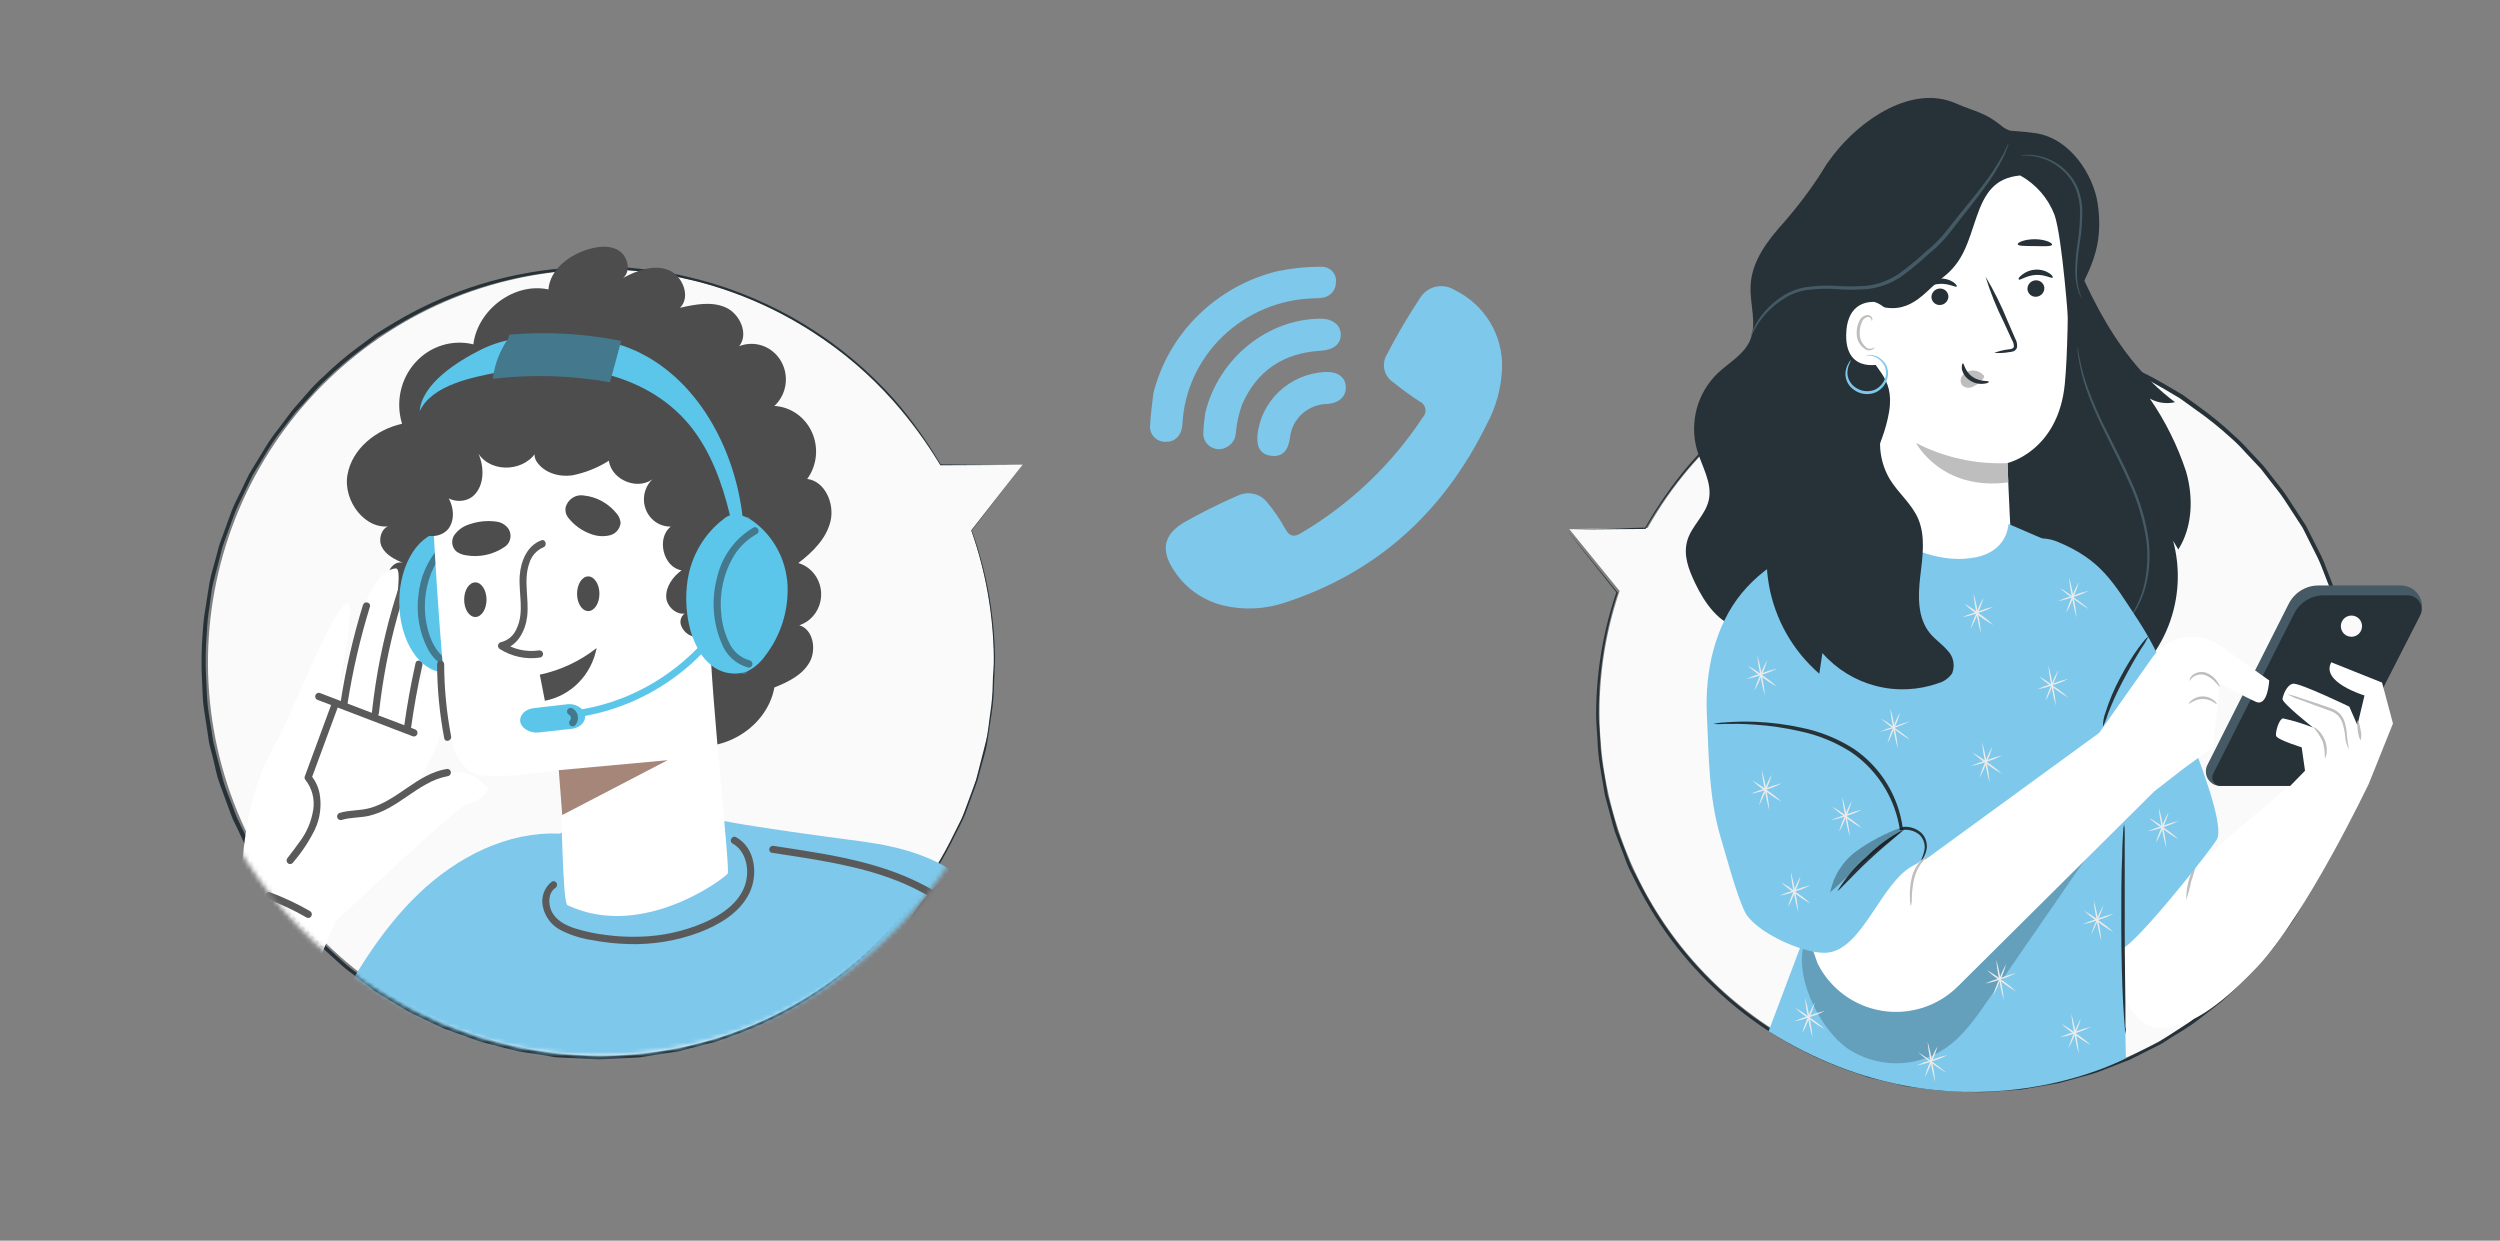
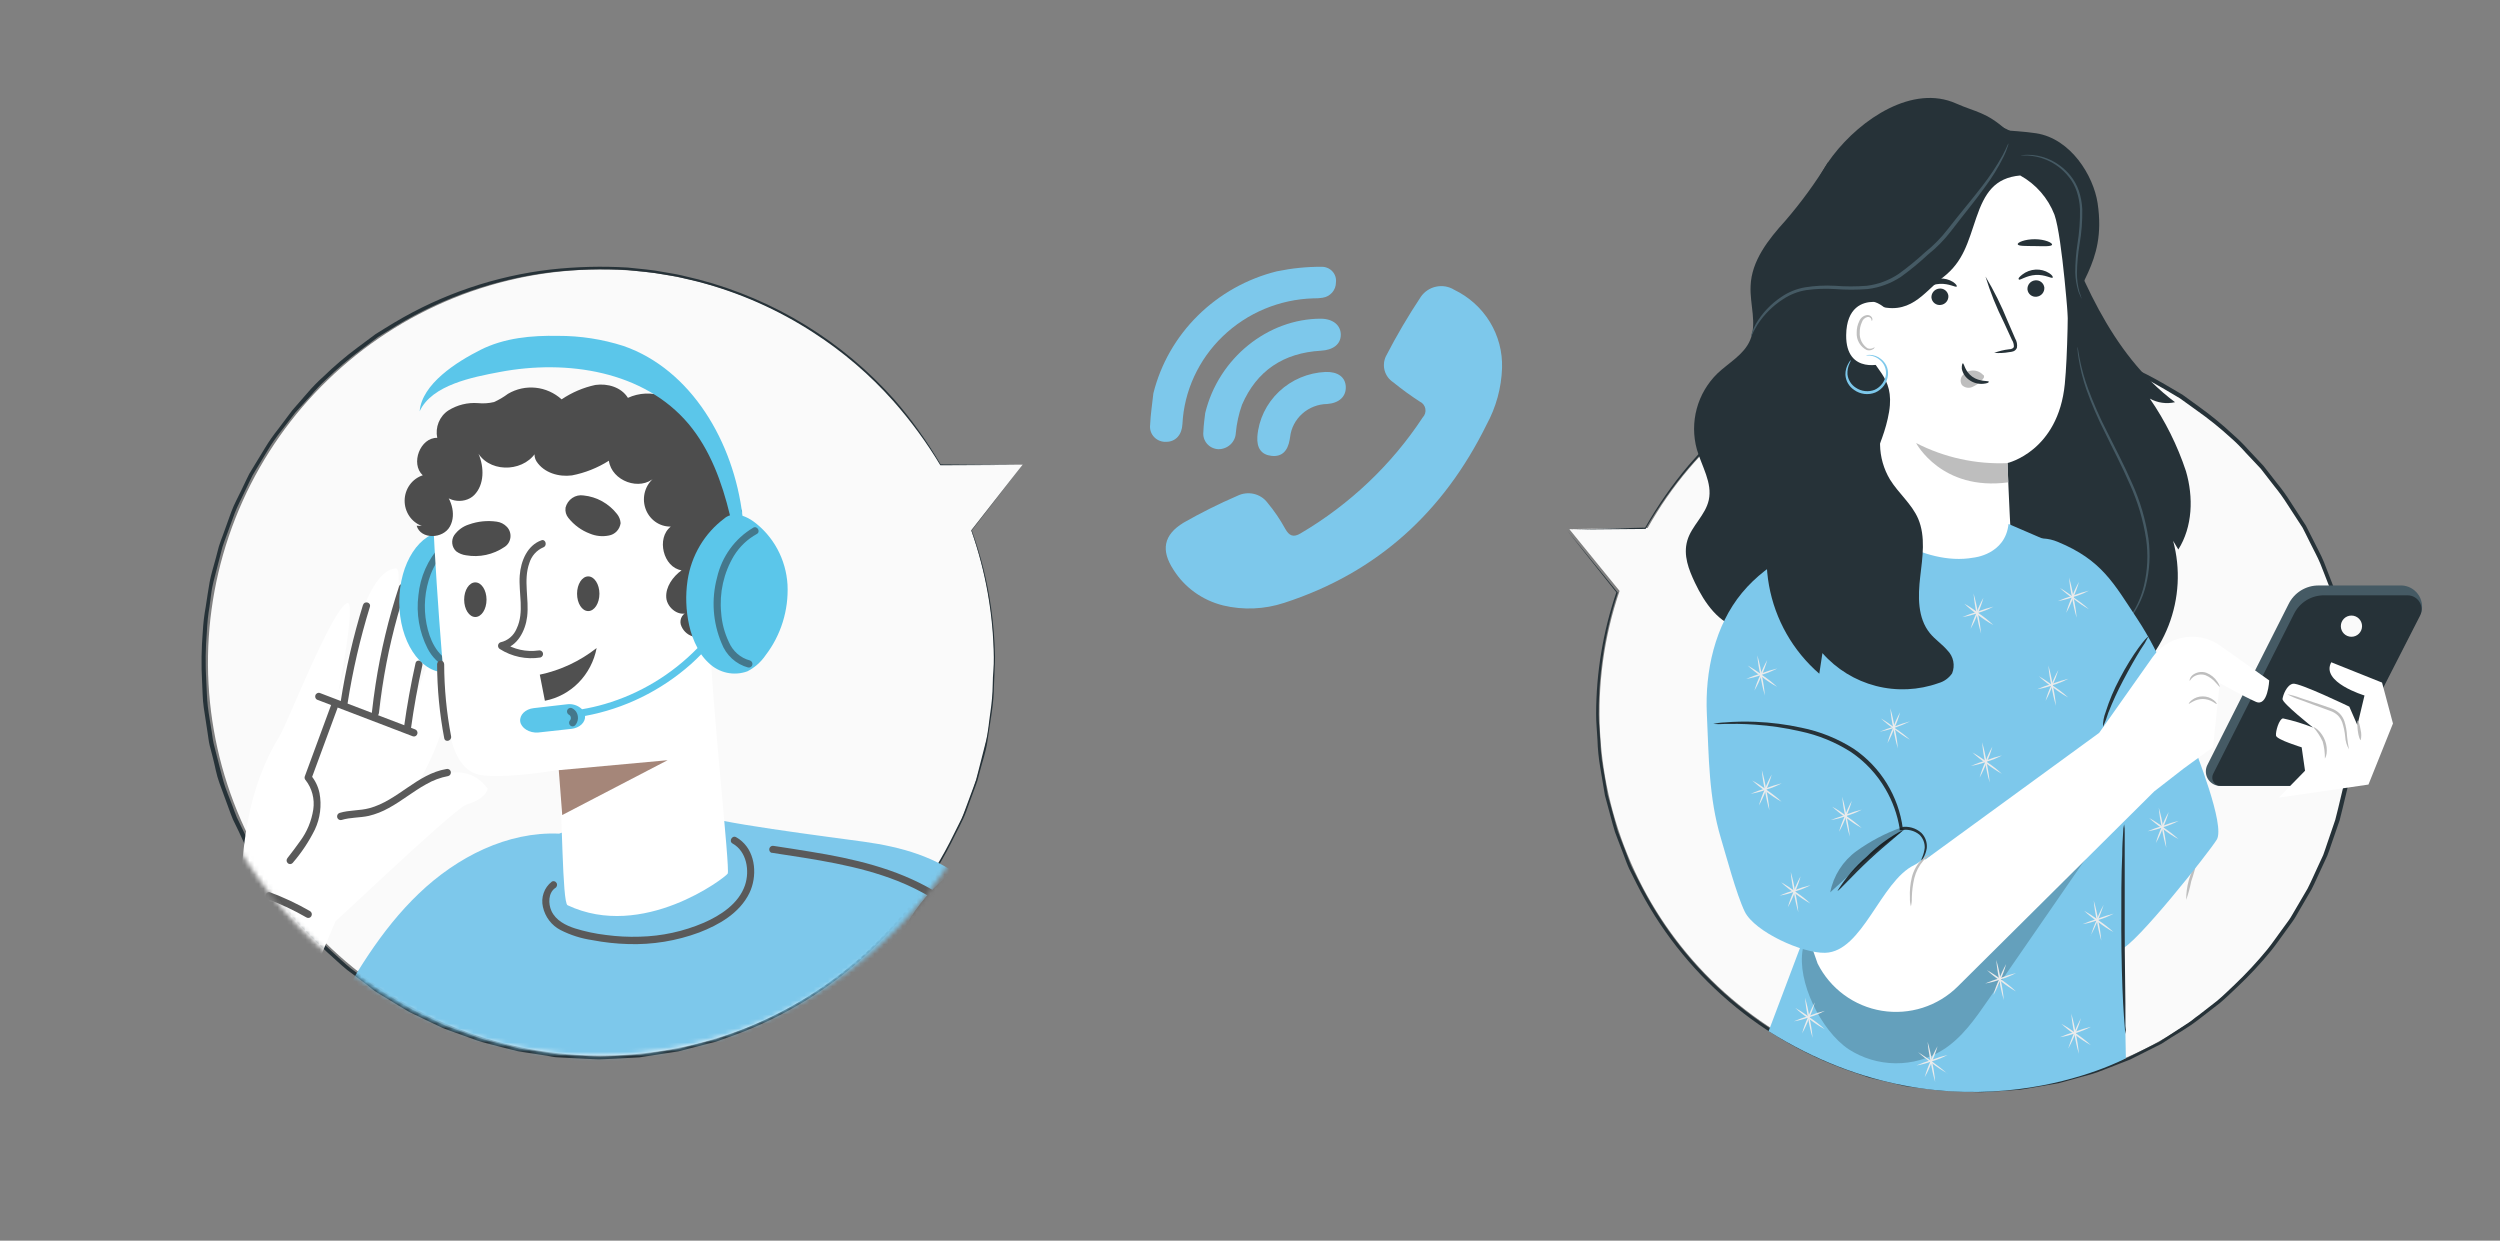
<svg xmlns="http://www.w3.org/2000/svg" width="536" height="266" viewBox="0 0 536 266" fill="none">
  <rect x="0" y="0" width="536" height="266" fill="#808080" stroke="none" />
  <path d="M336.454 113.439L353.268 113.182C363.435 95.069 380.192 81.572 400.055 75.496C419.918 69.421 441.358 71.234 459.918 80.559C478.478 89.885 492.73 106.005 499.711 125.568C506.691 145.132 505.863 166.633 497.399 185.601C488.935 204.569 473.485 219.546 454.263 227.416C435.04 235.287 413.524 235.446 394.187 227.861C374.851 220.275 359.181 205.529 350.437 186.688C341.693 167.847 340.547 146.361 347.238 126.696L336.454 113.439Z" fill="#FAFAFA" />
  <path d="M335.983 113.727C336.61 114.511 339.733 118.415 346.623 127.093L346.552 126.983C343.687 135.391 342.22 144.212 342.208 153.094C342.192 154.901 342.415 156.746 342.498 158.645C342.558 160.593 342.751 162.535 343.075 164.458L344.094 170.53C344.647 172.552 345.19 174.619 345.769 176.741L346.25 178.381C346.434 178.905 346.632 179.42 346.84 179.949C347.236 180.98 347.637 182.047 348.034 183.077C348.43 184.108 348.816 185.243 349.304 186.292L350.883 189.443C355.729 199.069 362.439 207.636 370.622 214.648C378.806 221.66 388.3 226.976 398.555 230.29L400.685 231.014L402.867 231.547L407.271 232.588L408.385 232.86L409.523 233.018L411.803 233.313L416.508 233.885C418.055 233.953 419.607 233.998 421.182 234.048C422.756 234.098 424.321 234.253 425.898 234.126L430.65 233.809L433.039 233.641C433.839 233.551 434.631 233.387 435.427 233.26L440.203 232.44C441.008 232.336 441.801 232.159 442.574 231.913L444.938 231.255C446.569 230.761 448.125 230.453 449.675 229.894L454.353 228.083C455.129 227.774 455.922 227.492 456.688 227.17L458.926 226.048L463.428 223.785C464.8 222.893 466.255 221.947 467.713 221.097L469.853 219.706C470.567 219.242 471.163 218.718 471.905 218.177L475.968 215.028C477.233 213.972 478.496 212.702 479.763 211.527C482.291 209.138 484.664 206.591 486.87 203.901C487.956 202.57 488.945 201.088 489.987 199.689L491.528 197.555C492.059 196.839 492.481 196.018 492.907 195.292L495.585 190.702C496.393 189.122 497.084 187.482 497.851 185.871L498.983 183.437C499.324 182.61 499.574 181.764 499.875 180.905L501.617 175.869C502.073 174.167 502.452 172.437 502.876 170.717L503.491 168.15C503.674 167.29 503.729 166.414 503.866 165.544L504.567 160.346C504.755 158.623 504.725 156.866 504.809 155.133C504.95 151.692 504.843 148.245 504.488 144.82C504.379 143.118 504.153 141.425 503.812 139.755C503.469 138.026 503.27 136.398 502.921 134.751C502.573 133.103 502.002 131.444 501.589 129.878L500.909 127.451C500.65 126.662 500.319 125.882 500.033 125.112L498.221 120.433C497.59 118.891 496.767 117.474 496.053 115.986L494.943 113.799L494.393 112.712L493.724 111.683C492.832 110.311 491.94 108.939 491.048 107.566C490.197 106.203 489.257 104.896 488.234 103.657C487.232 102.356 486.27 101.146 485.304 99.9L482.062 96.445C481.023 95.274 479.909 94.173 478.728 93.146C476.482 91.044 474.103 89.089 471.605 87.294L467.914 84.618C466.624 83.836 465.325 83.099 464.031 82.34C454.17 76.613 443.203 73.048 431.859 71.883C426.64 71.385 421.388 71.344 416.162 71.76C413.644 72.09 411.145 72.269 408.746 72.813C407.536 73.054 406.34 73.226 405.165 73.521L401.696 74.429C386.239 78.767 372.42 87.6 361.993 99.807C358.48 103.973 355.363 108.456 352.681 113.2L352.805 113.119L335.985 113.55L352.815 113.405C355.529 108.714 358.663 104.279 362.18 100.154C372.607 88.092 386.366 79.38 401.728 75.111L405.184 74.211C406.345 73.925 407.541 73.753 408.669 73.566C411.054 73.031 413.53 72.846 416.035 72.526C421.22 72.136 426.429 72.192 431.604 72.693C442.879 73.869 453.774 77.434 463.564 83.151C464.835 83.906 466.134 84.643 467.4 85.42L471.065 88.055C473.568 89.82 475.958 91.742 478.22 93.808C479.384 94.827 480.48 95.921 481.501 97.083L484.716 100.497L487.614 104.235C488.623 105.466 489.554 106.758 490.402 108.104C491.294 109.476 492.186 110.848 493.024 112.138L493.684 113.153L494.226 114.226L495.313 116.409C496.026 117.897 496.85 119.314 497.481 120.856C498.112 122.397 498.688 123.975 499.306 125.525C499.592 126.296 499.923 127.076 500.164 127.837L500.826 130.237L502.146 135.06C502.53 136.762 502.725 138.353 503.023 140.013C503.361 141.668 503.582 143.343 503.687 145.028C504.015 148.399 504.098 151.789 503.937 155.172C503.858 156.883 503.892 158.617 503.695 160.327L502.908 165.601C502.775 166.449 502.711 167.311 502.528 168.171L501.918 170.715C501.512 172.404 501.125 174.12 500.674 175.799L498.959 180.817C498.663 181.654 498.413 182.5 498.094 183.331L496.981 185.734C496.227 187.336 495.541 188.954 494.733 190.533L492.079 195.069C491.617 195.799 491.235 196.593 490.719 197.3L489.182 199.411C488.14 200.811 487.152 202.293 486.065 203.624C483.878 206.286 481.529 208.81 479.032 211.183C477.811 212.308 476.644 213.515 475.269 214.643L471.261 217.756C470.547 218.22 469.987 218.799 469.237 219.267L467.11 220.65C465.737 221.542 464.365 222.434 462.911 223.379L458.491 225.589L456.281 226.693C455.523 227.029 454.73 227.311 453.982 227.602L449.395 229.373C447.818 229.95 446.27 230.272 444.717 230.735L442.381 231.375C441.613 231.613 440.828 231.79 440.032 231.907L435.292 232.723C434.51 232.841 433.732 232.995 432.941 233.1L430.579 233.249L425.872 233.576C424.304 233.717 422.745 233.54 421.197 233.531L416.573 233.354L412.018 232.743L409.774 232.445L408.637 232.286L407.532 232.028L403.155 230.97L400.973 230.436L398.866 229.717C388.693 226.437 379.272 221.172 371.148 214.226C363.024 207.28 356.359 198.791 351.539 189.251C351.002 188.214 350.478 187.169 349.964 186.137C349.449 185.105 349.103 184.002 348.675 182.953L347.467 179.834C347.269 179.319 347.085 178.795 346.877 178.266L346.397 176.626C345.822 174.54 345.265 172.482 344.698 170.469L343.665 164.464C343.336 162.55 343.141 160.616 343.083 158.674C342.987 156.785 342.754 154.984 342.761 153.164C342.738 149.777 342.93 146.392 343.337 143.029C343.975 137.606 345.156 132.26 346.864 127.073C339.82 118.339 336.623 114.502 335.983 113.727Z" fill="#263238" />
-   <path d="M469.059 169.7L471.039 185.28L494.803 165.035L507.798 168.178C507.798 168.178 494.394 196.311 483.821 207.457C473.249 218.603 467.455 220.19 463.527 220.354C458.028 220.599 455.524 213.905 455.524 213.905L453.134 175.182L469.059 169.7Z" fill="white" />
  <path d="M470.941 184.871C469.471 187.305 468.701 190.097 468.716 192.94C469.174 191.619 469.54 190.268 469.812 188.897C470.281 187.583 470.659 186.238 470.941 184.871Z" fill="#BEBEBE" />
  <path d="M497.094 125.526H514.983C515.659 125.562 516.318 125.748 516.913 126.071C517.508 126.394 518.023 126.845 518.421 127.393C518.82 127.94 519.091 128.569 519.215 129.234C519.339 129.9 519.314 130.584 519.14 131.238L501.137 166.279C500.793 166.946 500.272 167.505 499.631 167.895C498.99 168.285 498.254 168.49 497.503 168.488H475.703C475.192 168.433 474.703 168.251 474.279 167.96C473.855 167.668 473.51 167.276 473.275 166.819C473.04 166.362 472.922 165.853 472.932 165.339C472.941 164.825 473.078 164.321 473.33 163.873L490.679 129.503C491.269 128.307 492.184 127.3 493.318 126.597C494.452 125.894 495.76 125.523 497.094 125.526Z" fill="#455A64" />
  <path d="M498.306 127.637H516.194C516.707 127.637 517.21 127.769 517.657 128.019C518.104 128.27 518.479 128.631 518.747 129.067C519.014 129.504 519.165 130.002 519.186 130.514C519.206 131.026 519.094 131.534 518.862 131.991L501.35 166.278C501.009 166.944 500.491 167.503 499.853 167.893C499.215 168.283 498.481 168.488 497.733 168.488H476.129C475.824 168.497 475.522 168.427 475.251 168.285C474.981 168.142 474.752 167.932 474.588 167.675C474.423 167.418 474.327 167.122 474.311 166.817C474.294 166.512 474.357 166.208 474.493 165.935L491.858 131.565C492.457 130.373 493.38 129.373 494.52 128.678C495.659 127.984 496.971 127.623 498.306 127.637Z" fill="#263238" />
  <path d="M499.828 141.991L510.711 146.345L513.052 155.117L507.798 168.21L488.567 171.009L494.198 165.248L493.477 160.223C493.477 160.223 488.109 158.587 487.978 157.719C487.847 156.852 488.633 154.151 489.468 154.021C491.667 154.499 493.823 155.156 495.916 155.985C495.916 155.985 489.255 150.715 489.369 149.863C489.484 149.012 490.27 146.852 491.612 146.59C492.954 146.328 503.69 151.5 503.69 151.5L505.425 155.477L506.947 149.111C506.947 149.111 497.471 146.263 499.828 141.991Z" fill="white" />
  <path d="M498.453 162.629C498.453 162.629 498.731 162.252 498.829 161.532C498.94 160.608 498.827 159.671 498.502 158.799C498.172 157.923 497.645 157.133 496.964 156.491C496.424 156.016 496.014 155.853 495.965 155.902C496.784 156.823 497.462 157.86 497.978 158.979C498.317 160.165 498.477 161.395 498.453 162.629Z" fill="#BEBEBE" />
  <path d="M503.625 160.665C503.432 159.719 503.29 158.763 503.199 157.801C503.157 156.728 502.97 155.665 502.643 154.642C502.432 154.031 502.091 153.473 501.645 153.006C501.142 152.512 500.539 152.133 499.877 151.893C497.275 150.944 494.967 150.256 493.2 149.634C492.293 149.285 491.356 149.022 490.401 148.849C491.249 149.325 492.142 149.714 493.069 150.011C494.705 150.649 497.111 151.484 499.615 152.417C500.224 152.625 500.782 152.96 501.252 153.399C501.653 153.823 501.965 154.324 502.168 154.871C502.494 155.854 502.708 156.869 502.807 157.899C502.855 158.873 503.135 159.822 503.625 160.665Z" fill="#BEBEBE" />
  <path d="M506.129 158.685C506.303 157.981 506.303 157.245 506.129 156.541C505.933 155.379 505.655 154.462 505.507 154.495C505.36 154.528 505.376 155.477 505.507 156.639C505.638 157.801 505.982 158.718 506.129 158.685Z" fill="#BEBEBE" />
  <path d="M504.149 136.524C505.405 136.524 506.424 135.506 506.424 134.25C506.424 132.993 505.405 131.975 504.149 131.975C502.893 131.975 501.874 132.993 501.874 134.25C501.874 135.506 502.893 136.524 504.149 136.524Z" fill="#FAFAFA" />
  <path d="M439.616 42.041C445.622 58.407 452.316 75.772 466.326 86.23C464.493 86.653 462.567 86.379 460.925 85.461C464.227 90.252 466.833 95.487 468.666 101.009C470.303 106.59 470.107 112.924 467.03 117.817C466.67 117.195 466.293 116.573 465.917 115.951C467.54 121.972 467.192 128.353 464.924 134.161C462.656 139.97 458.588 144.899 453.315 148.226C448.699 151.008 442.546 152.367 438.045 149.421C434.608 147.195 432.988 143.103 431.58 139.274L403.904 64.708C401.335 57.769 398.733 50.437 399.993 43.137C400.725 38.989 402.672 35.151 405.587 32.111C408.502 29.07 412.255 26.963 416.368 26.057C420.482 25.151 424.772 25.486 428.695 27.02C432.618 28.555 435.998 31.219 438.405 34.676" fill="#263238" />
  <path d="M455.672 133.693C455.672 133.693 455.835 133.546 456.13 133.235C456.54 132.772 456.922 132.286 457.275 131.778C458.569 129.893 459.517 127.792 460.074 125.575C460.892 122.279 461.081 118.859 460.631 115.493C460.022 111.425 458.854 107.459 457.161 103.71C455.41 99.667 453.446 95.985 451.76 92.58C450.226 89.597 448.871 86.526 447.701 83.382C446.915 81.253 446.302 79.064 445.868 76.836C445.557 75.199 445.475 74.381 445.426 74.381C445.401 74.598 445.401 74.818 445.426 75.035C445.426 75.461 445.541 76.067 445.655 76.869C446.012 79.094 446.56 81.284 447.292 83.415C448.425 86.59 449.759 89.689 451.285 92.695C452.922 96.115 454.902 99.814 456.637 103.824C458.33 107.558 459.503 111.506 460.123 115.559C460.598 118.869 460.448 122.238 459.681 125.493C459.16 127.687 458.275 129.778 457.063 131.68C456.244 133.022 455.622 133.66 455.672 133.693Z" fill="#455A64" />
  <path d="M421.236 32.794C427.211 33.072 432.85 35.639 436.982 39.963C441.114 44.288 443.423 50.037 443.429 56.018C443.429 65.658 443.298 76.132 442.693 82.335C441.269 96.787 430.402 99.275 430.402 99.275C430.402 99.275 430.745 108.243 431.22 116.77C431.678 124.954 425.017 132.024 416.343 132.728C407.767 133.415 400.402 127.523 399.813 119.504L396.9 57.131C396.748 53.895 397.274 50.663 398.443 47.641C399.612 44.62 401.4 41.876 403.691 39.585C405.981 37.294 408.725 35.507 411.747 34.337C414.768 33.168 418 32.642 421.236 32.794Z" fill="white" />
  <path d="M438.306 61.648C438.339 62.123 438.187 62.592 437.882 62.958C437.577 63.324 437.143 63.558 436.669 63.612C436.438 63.644 436.202 63.629 435.977 63.569C435.751 63.508 435.539 63.403 435.355 63.26C435.17 63.117 435.016 62.938 434.902 62.734C434.788 62.53 434.715 62.305 434.689 62.073C434.652 61.597 434.803 61.126 435.108 60.759C435.414 60.392 435.851 60.159 436.326 60.109C436.557 60.079 436.792 60.096 437.016 60.157C437.241 60.218 437.452 60.324 437.636 60.466C437.82 60.609 437.974 60.787 438.089 60.99C438.204 61.193 438.278 61.416 438.306 61.648Z" fill="#263238" />
  <path d="M440.09 59.52C439.877 59.782 438.453 58.833 436.457 58.947C434.46 59.062 433.085 60.158 432.856 59.929C432.627 59.7 432.954 59.373 433.56 58.882C434.383 58.239 435.382 57.862 436.424 57.801C437.45 57.741 438.469 58.005 439.337 58.554C439.976 58.963 440.205 59.373 440.09 59.52Z" fill="#263238" />
  <path d="M417.734 63.415C417.766 63.891 417.614 64.36 417.309 64.726C417.005 65.092 416.57 65.326 416.097 65.379C415.864 65.411 415.626 65.396 415.398 65.335C415.17 65.274 414.957 65.168 414.771 65.023C414.585 64.878 414.43 64.697 414.315 64.492C414.199 64.286 414.127 64.059 414.1 63.825C414.072 63.352 414.226 62.887 414.531 62.525C414.835 62.162 415.267 61.931 415.737 61.877C415.97 61.845 416.206 61.859 416.433 61.92C416.66 61.98 416.872 62.085 417.058 62.228C417.244 62.371 417.399 62.55 417.515 62.754C417.631 62.958 417.706 63.182 417.734 63.415Z" fill="#263238" />
  <path d="M419.518 61.435C419.305 61.68 417.881 60.748 415.884 60.862C413.888 60.977 412.513 62.057 412.284 61.828C412.055 61.599 412.382 61.288 412.988 60.78C413.809 60.137 414.81 59.765 415.852 59.716C416.878 59.656 417.897 59.92 418.765 60.469C419.387 60.895 419.632 61.32 419.518 61.435Z" fill="#263238" />
  <path d="M427.553 75.657C428.576 75.272 429.643 75.014 430.728 74.888C431.236 74.888 431.71 74.675 431.776 74.332C431.788 73.809 431.64 73.295 431.35 72.859C430.794 71.664 430.221 70.42 429.632 69.111C428.048 65.952 426.728 62.668 425.688 59.291C427.512 62.331 429.094 65.511 430.417 68.8L432.054 72.581C432.409 73.17 432.542 73.866 432.431 74.544C432.366 74.726 432.262 74.89 432.126 75.026C431.991 75.162 431.826 75.266 431.645 75.33C431.369 75.418 431.083 75.473 430.794 75.494C429.725 75.688 428.636 75.743 427.553 75.657Z" fill="#263238" />
  <path d="M430.45 99.291C423.641 99.584 416.873 98.101 410.811 94.986C410.811 94.986 416.244 105.346 430.565 103.415L430.45 99.291Z" fill="#BEBEBE" />
  <path d="M412.971 55.936C413.2 56.28 414.608 55.691 416.441 55.298C418.274 54.905 419.714 54.807 419.845 54.382C419.976 53.956 418.208 53.367 416.113 53.858C414.018 54.349 412.758 55.625 412.971 55.936Z" fill="#263238" />
  <path d="M432.611 52.385C432.709 52.794 434.345 52.729 436.277 52.761C438.208 52.794 439.845 52.876 439.959 52.467C440.074 52.058 438.453 51.305 436.293 51.288C434.133 51.272 432.463 51.992 432.611 52.385Z" fill="#263238" />
  <path d="M376.507 120.616C376.507 120.616 381.597 110.518 378.422 101.435C375.247 92.351 376.474 85.576 381.04 82.008C384.314 79.504 384.657 75.363 384.314 72.106C383.744 66.657 383.865 61.158 384.674 55.74C385.95 47.9 388.242 39.553 392.939 33.399C399.06 25.396 410.14 18.08 419.354 22.172C423.626 24.07 425.803 23.956 430.271 27.966C430.271 27.966 434.379 28.228 436.539 28.571C444.018 29.733 448.847 37.72 449.73 43.563C451.743 57.082 444.297 60.944 443.527 70.142C443.527 70.142 442.185 50.961 440.483 46.051C439.099 42.465 436.498 39.482 433.135 37.622C427.619 38.129 425.524 41.403 423.724 46.656C421.924 51.91 420.974 56.067 416.588 59.455C412.448 62.646 409.469 68.031 401.858 65.33C400.48 68.158 399.956 71.326 400.353 74.446C401.171 79.111 406.343 80.388 405.017 88.309C403.692 96.23 398.88 102.679 399.027 105.641" fill="#263238" />
  <path d="M425.18 80.387C424.841 80.019 424.414 79.743 423.938 79.585C423.463 79.427 422.955 79.394 422.463 79.487C422.103 79.545 421.758 79.674 421.448 79.868C421.139 80.062 420.872 80.317 420.663 80.616C420.467 80.906 420.362 81.248 420.362 81.598C420.362 81.948 420.467 82.29 420.663 82.58C420.948 82.856 421.309 83.041 421.7 83.111C422.09 83.181 422.493 83.133 422.856 82.973C423.61 82.644 424.29 82.165 424.853 81.566C425.026 81.415 425.176 81.238 425.295 81.042C425.351 80.951 425.381 80.846 425.381 80.739C425.381 80.632 425.351 80.527 425.295 80.436" fill="#BEBEBE" />
  <path d="M420.843 77.884C421.104 77.884 421.252 79.619 422.856 80.764C424.46 81.91 426.358 81.583 426.391 81.828C426.424 82.074 425.998 82.204 425.196 82.286C424.152 82.377 423.11 82.099 422.25 81.501C421.408 80.939 420.821 80.069 420.613 79.079C420.564 78.342 420.728 77.884 420.843 77.884Z" fill="#263238" />
  <path d="M391.941 34.758C389.229 39.197 386.158 43.406 382.759 47.344C379.142 51.337 375.509 55.92 375.329 61.321C375.132 65.249 376.769 69.389 375.198 72.99C373.872 76.067 370.631 77.769 368.193 80.093C366.077 82.164 364.555 84.763 363.784 87.621C363.012 90.479 363.02 93.491 363.807 96.345C364.854 99.978 367.178 103.53 366.36 107.212C365.64 110.485 362.677 112.728 361.761 115.886C360.844 119.045 362.055 122.106 363.397 124.937C365.46 129.274 368.52 133.726 373.217 134.757C374.825 135.043 376.476 134.987 378.061 134.592C379.645 134.197 381.129 133.472 382.415 132.466C384.923 130.424 386.97 127.875 388.422 124.986C391.46 119.485 393.337 113.419 393.937 107.163C394.657 99.7 393.528 92.204 392.792 84.741C391.458 71.053 391.458 57.267 392.792 43.579C393.119 40.306 394.428 37.033 391.941 34.774" fill="#263238" />
  <path d="M405.083 67.392C405.083 66.443 402.579 64.708 401.63 64.725C399.42 64.725 395.885 65.805 395.819 71.861C395.738 80.535 404.003 77.998 404.003 77.752C404.642 74.334 405.003 70.869 405.083 67.392Z" fill="white" />
  <path d="M401.908 74.446C401.908 74.446 401.76 74.545 401.498 74.659C401.136 74.802 400.732 74.802 400.369 74.659C399.824 74.29 399.386 73.784 399.099 73.193C398.812 72.601 398.685 71.944 398.733 71.288C398.711 70.543 398.862 69.803 399.174 69.127C399.25 68.853 399.395 68.604 399.596 68.403C399.796 68.202 400.046 68.057 400.32 67.982C400.492 67.931 400.677 67.944 400.839 68.019C401.002 68.095 401.132 68.227 401.204 68.391C401.254 68.534 401.287 68.682 401.302 68.833C401.302 68.833 401.498 68.685 401.433 68.325C401.387 68.11 401.265 67.918 401.089 67.785C400.974 67.692 400.84 67.623 400.696 67.584C400.552 67.544 400.402 67.535 400.255 67.556C399.888 67.611 399.544 67.763 399.256 67.996C398.968 68.229 398.748 68.535 398.618 68.882C398.248 69.629 398.063 70.454 398.078 71.288C398.024 72.059 398.2 72.828 398.585 73.499C398.97 74.169 399.545 74.71 400.238 75.052C400.471 75.122 400.717 75.14 400.958 75.103C401.199 75.066 401.428 74.976 401.629 74.839C401.891 74.643 401.94 74.446 401.908 74.446Z" fill="#BEBEBE" />
  <path d="M446.293 64.054C446.173 63.558 446.02 63.072 445.835 62.597C445.471 61.269 445.289 59.898 445.294 58.522C445.333 56.471 445.519 54.425 445.851 52.401C446.291 49.9 446.488 47.362 446.44 44.823C446.373 43.492 446.125 42.176 445.704 40.911C445.294 39.723 444.679 38.615 443.887 37.638C442.56 36.006 440.835 34.744 438.879 33.972C437.565 33.455 436.166 33.188 434.754 33.187C434.377 33.188 433.999 33.215 433.625 33.268C433.49 33.272 433.357 33.299 433.232 33.35C433.232 33.35 433.773 33.35 434.754 33.35C436.129 33.423 437.48 33.733 438.748 34.267C440.622 35.056 442.266 36.306 443.527 37.9C444.284 38.824 444.866 39.877 445.245 41.01C445.652 42.232 445.889 43.504 445.949 44.79C445.993 47.295 445.812 49.798 445.409 52.27C445.092 54.317 444.933 56.385 444.934 58.456C444.976 59.862 445.213 61.256 445.638 62.597C445.818 63.055 445.998 63.399 446.096 63.645C446.14 63.79 446.206 63.928 446.293 64.054Z" fill="#455A64" />
  <path d="M396.849 77.147C396.624 77.362 396.441 77.617 396.309 77.9C395.865 78.634 395.638 79.48 395.655 80.338C395.69 80.993 395.879 81.63 396.206 82.199C396.533 82.767 396.989 83.251 397.537 83.611C398.186 84.075 398.942 84.368 399.734 84.462C400.527 84.557 401.33 84.45 402.07 84.151C402.818 83.824 403.465 83.302 403.943 82.64C404.421 81.978 404.712 81.2 404.787 80.387C404.848 79.691 404.724 78.991 404.427 78.358C404.155 77.823 403.769 77.354 403.298 76.983C402.628 76.429 401.794 76.112 400.925 76.083C400.612 76.059 400.298 76.11 400.008 76.23C400.008 76.23 400.352 76.23 400.925 76.23C401.722 76.321 402.472 76.659 403.069 77.196C403.517 77.569 403.868 78.045 404.09 78.584C404.313 79.123 404.4 79.708 404.345 80.289C404.256 80.992 403.991 81.661 403.573 82.234C403.155 82.806 402.598 83.263 401.956 83.562C401.292 83.826 400.574 83.924 399.863 83.847C399.153 83.77 398.472 83.52 397.881 83.12C397.385 82.806 396.968 82.383 396.659 81.884C396.35 81.385 396.158 80.823 396.097 80.24C396.049 79.434 396.207 78.628 396.555 77.9C396.677 77.658 396.775 77.406 396.849 77.147Z" fill="#7DC8EB" />
  <path d="M375.41 72.237C375.415 71.985 375.465 71.735 375.557 71.501C375.771 70.799 376.062 70.124 376.424 69.487C377.781 67.17 379.644 65.189 381.874 63.694C383.419 62.627 385.179 61.911 387.03 61.599C389.129 61.263 391.258 61.153 393.38 61.271C395.668 61.451 397.966 61.451 400.254 61.271C402.67 60.97 404.984 60.113 407.013 58.767C409.015 57.324 410.928 55.761 412.742 54.087C414.542 52.65 416.163 51.001 417.57 49.177C420.303 45.658 422.905 42.63 424.918 39.979C426.565 37.884 428.042 35.662 429.337 33.334C430.205 31.697 430.548 30.715 430.614 30.732C430.596 30.986 430.535 31.235 430.434 31.468C430.216 32.158 429.948 32.831 429.632 33.481C428.459 35.872 427.061 38.147 425.458 40.273C423.511 43.007 420.941 46.083 418.273 49.586C416.845 51.442 415.196 53.118 413.363 54.578C411.529 56.291 409.588 57.887 407.553 59.357C405.414 60.767 402.977 61.664 400.434 61.975C398.102 62.155 395.761 62.155 393.429 61.975C391.365 61.841 389.292 61.918 387.243 62.204C385.489 62.487 383.815 63.14 382.333 64.119C380.127 65.529 378.247 67.393 376.817 69.586C376.297 70.441 375.827 71.326 375.41 72.237Z" fill="#455A64" />
  <path d="M422.054 131.974C425.18 122.4 432.823 112.662 441.203 116.181C450.614 120.076 453.134 124.986 458.257 132.727C463.379 140.469 466.522 149.208 469.599 157.915C470.81 161.32 477.127 176.917 475.278 180.01C473.641 182.694 457.815 202.678 454.787 203.479C447.013 205.558 446.604 176.737 438.682 178.21C435.507 178.799 432.021 179.29 429.206 177.702C425.638 175.673 424.558 171.156 423.822 167.13C421.203 153.011 418.595 138.887 415.999 124.757" fill="#7DC8EB" />
  <path d="M430.63 112.335L442.922 117.638C449.125 122.548 450.876 130.894 450.663 138.783L455.377 204.249L455.786 226.884C455.786 226.884 419.616 246.523 379.191 221.09L385.917 203.251L373.675 160.698C372.808 154.479 372.268 141.614 373.888 135.493C378.045 119.831 389.158 115.134 400.582 111.991C400.582 111.991 412.038 121.582 423.135 119.553C423.135 119.553 429.943 118.931 430.63 112.335Z" fill="#7DC8EB" />
  <g opacity="0.2">
    <path d="M447.536 183.578L426.26 214.396C423.494 218.405 420.614 222.579 416.44 225.165C413.413 227.034 409.918 228.006 406.36 227.969C402.803 227.931 399.329 226.885 396.342 224.952C390.45 221.008 385.197 210.451 386.522 203.463C386.67 202.628 389.485 204.167 389.485 204.167C389.971 203.733 390.565 203.439 391.204 203.315C391.844 203.191 392.505 203.242 393.118 203.463C394.333 203.922 395.5 204.498 396.604 205.181C403.282 208.733 411.759 206.818 418.028 202.595C424.296 198.373 428.879 192.154 433.674 186.327C435.277 184.02 437.462 182.179 440.008 180.992C442.643 180.026 446.113 180.812 447.225 183.365" fill="black" />
  </g>
  <path d="M410.892 177.113L412.774 184.314L450.057 157.129L461.514 140.894C463.047 138.725 465.356 137.231 467.962 136.72C469.327 136.442 470.734 136.443 472.099 136.725C473.463 137.006 474.756 137.561 475.9 138.357L486.522 145.886C486.522 145.886 486.243 151.614 483.658 150.468C481.072 149.323 475.916 146.459 475.916 146.459L474.476 160.19L468.175 164.773L461.857 169.683L419.747 211.499C417.638 213.591 415.063 215.154 412.234 216.059C409.405 216.964 406.402 217.187 403.47 216.708C400.538 216.229 397.762 215.062 395.368 213.303C392.974 211.544 391.031 209.243 389.698 206.589L383.511 188.913L410.892 177.113Z" fill="white" />
  <path d="M413.708 183.283C413.079 183.436 412.509 183.772 412.071 184.249C411.004 185.311 410.251 186.648 409.894 188.111C409.548 189.552 409.41 191.034 409.485 192.514C409.464 193.121 409.535 193.729 409.698 194.314C409.849 193.727 409.915 193.12 409.894 192.514C409.926 191.081 410.107 189.654 410.434 188.259C410.78 186.882 411.441 185.604 412.366 184.527C413.151 183.709 413.757 183.365 413.708 183.283Z" fill="#BEBEBE" />
  <path d="M475.949 147.26C475.949 147.26 475.835 146.769 475.393 146.147C474.82 145.278 473.991 144.609 473.02 144.233C472.511 144.06 471.966 144.022 471.439 144.122C470.911 144.223 470.418 144.458 470.008 144.805C469.403 145.395 469.419 145.967 469.485 145.967C469.55 145.967 469.697 145.526 470.27 145.116C470.643 144.864 471.068 144.701 471.513 144.638C471.959 144.576 472.412 144.616 472.84 144.756C473.708 145.113 474.477 145.675 475.082 146.393C475.573 146.933 475.884 147.309 475.949 147.26Z" fill="#BEBEBE" />
  <path d="M469.271 150.926C469.271 150.926 469.615 150.73 470.122 150.435C470.779 150.071 471.515 149.874 472.266 149.863C473.019 149.875 473.757 150.077 474.41 150.452C474.917 150.746 475.212 151.008 475.261 150.943C475.31 150.877 475.147 150.534 474.639 150.124C473.969 149.593 473.138 149.304 472.282 149.306C471.423 149.292 470.584 149.575 469.909 150.108C469.402 150.517 469.222 150.877 469.271 150.926Z" fill="#BEBEBE" />
  <path d="M396.392 112.858C387.996 116.361 379.256 120.125 373.479 127.114C367.701 134.102 365.508 143.906 365.95 153.12C366.392 162.334 366.326 170.943 368.978 179.781C370.025 183.234 372.251 191.679 374.084 195.476C376.245 199.797 386.424 204.412 391.302 204.281C399.338 204.085 403.184 188.946 410.434 185.46C413.347 184.069 417.848 177.964 419.174 175.035C420.81 171.303 415.9 164.216 414.117 160.534L395.311 121.713" fill="#7DC8EB" />
  <path d="M411.924 184.479C411.954 184.234 412.026 183.996 412.137 183.775C412.408 183.139 412.585 182.466 412.66 181.778C412.68 181.252 412.588 180.728 412.39 180.24C412.193 179.752 411.894 179.311 411.515 178.947C410.974 178.509 410.342 178.196 409.666 178.032C408.989 177.868 408.285 177.856 407.603 177.997H407.292V177.67C406.811 174.675 405.779 171.795 404.248 169.176C402.425 166.021 399.913 163.318 396.899 161.271C393.552 159.123 389.842 157.604 385.95 156.787C382.774 156.058 379.545 155.582 376.294 155.363C373.512 155.166 371.253 155.183 369.747 155.215C368.941 155.279 368.131 155.279 367.325 155.215C368.113 155.022 368.92 154.912 369.731 154.888C371.947 154.707 374.171 154.663 376.392 154.757C379.696 154.889 382.982 155.31 386.212 156.017C390.208 156.82 394.02 158.357 397.456 160.551C400.31 162.497 402.72 165.023 404.531 167.965C406.342 170.906 407.511 174.197 407.963 177.621L407.603 177.343C408.372 177.204 409.162 177.243 409.913 177.456C410.665 177.668 411.358 178.05 411.94 178.57C412.363 178.997 412.686 179.511 412.887 180.077C413.088 180.643 413.162 181.246 413.102 181.844C412.99 182.557 412.752 183.244 412.398 183.873C412.274 184.099 412.114 184.304 411.924 184.479Z" fill="#263238" />
  <path d="M393.97 190.975C395.667 188.236 397.776 185.774 400.222 183.676C402.48 181.382 405.087 179.459 407.947 177.98C408.094 178.177 404.673 180.714 400.811 184.314C396.948 187.915 394.166 191.139 393.97 190.975Z" fill="#263238" />
  <g opacity="0.3">
    <path d="M407.57 177.44C404.185 178.664 400.985 180.349 398.061 182.449C395.117 184.581 393.093 187.751 392.398 191.319L395.508 188.488C399.524 184.619 403.83 181.062 408.388 177.85" fill="black" />
  </g>
  <path d="M450.876 155.837C450.862 154.757 451.057 153.684 451.448 152.678C452.222 150.211 453.225 147.822 454.444 145.542C457.226 140.158 460.352 136.328 460.581 136.541C460.108 137.493 459.561 138.407 458.944 139.274C457.93 140.911 456.571 143.284 455.18 145.935C454.002 148.167 452.948 150.462 452.021 152.809C451.718 153.846 451.335 154.859 450.876 155.837Z" fill="#263238" />
  <path d="M455.786 221.679C455.619 221.104 455.531 220.509 455.524 219.911C455.426 218.782 455.311 217.129 455.196 215.099C454.984 211.04 454.82 205.41 454.804 199.207C454.787 193.005 454.804 187.375 455 183.316C455 181.286 455.131 179.633 455.196 178.504C455.191 177.908 455.263 177.314 455.409 176.736C455.517 177.319 455.561 177.912 455.54 178.504C455.54 179.83 455.54 181.433 455.54 183.414C455.54 187.685 455.54 193.234 455.54 199.289C455.54 205.345 455.655 210.893 455.687 215.165C455.687 217.047 455.687 218.651 455.687 219.976C455.782 220.539 455.815 221.109 455.786 221.679Z" fill="#263238" />
  <path d="M440.794 151.319C440.377 149.913 440.055 148.481 439.828 147.031C439.511 145.602 439.292 144.153 439.173 142.694C439.584 144.101 439.901 145.534 440.123 146.982C440.449 148.41 440.673 149.86 440.794 151.319Z" fill="#EBEBEB" />
  <path d="M443.446 145.525C442.406 146.088 441.308 146.538 440.173 146.867C439.08 147.291 437.944 147.593 436.785 147.768C437.848 147.297 438.942 146.898 440.058 146.573C441.165 146.156 442.296 145.806 443.446 145.525Z" fill="#EBEBEB" />
  <path d="M438.568 150.272C438.881 149.115 439.292 147.987 439.795 146.9C440.211 145.769 440.72 144.674 441.317 143.627C440.983 144.747 440.567 145.841 440.074 146.9C439.665 148.064 439.162 149.191 438.568 150.272Z" fill="#EBEBEB" />
  <path d="M443.413 149.536C442.271 148.897 441.177 148.175 440.14 147.376C439.07 146.652 438.058 145.848 437.112 144.97C438.229 145.608 439.296 146.33 440.303 147.13C441.405 147.845 442.445 148.649 443.413 149.536Z" fill="#EBEBEB" />
  <path d="M450.516 201.679C450.102 200.279 449.785 198.851 449.567 197.407C449.25 195.978 449.026 194.529 448.896 193.07C449.312 194.477 449.635 195.909 449.862 197.358C450.178 198.782 450.397 200.226 450.516 201.679Z" fill="#EBEBEB" />
  <path d="M453.167 195.886C452.129 196.454 451.031 196.904 449.893 197.228C448.799 197.652 447.664 197.959 446.505 198.144C447.571 197.68 448.664 197.281 449.779 196.95C450.887 196.531 452.018 196.176 453.167 195.886Z" fill="#EBEBEB" />
  <path d="M448.273 200.648C448.597 199.492 449.013 198.365 449.517 197.276C449.922 196.143 450.426 195.048 451.023 194.003C450.28 196.254 449.36 198.443 448.273 200.55V200.648Z" fill="#EBEBEB" />
  <path d="M453.134 199.847C451.988 199.214 450.893 198.491 449.861 197.686C448.791 196.963 447.779 196.158 446.833 195.28C447.979 195.913 449.074 196.635 450.106 197.441C451.176 198.164 452.188 198.968 453.134 199.847Z" fill="#EBEBEB" />
  <path d="M464.46 181.778C464.046 180.377 463.729 178.95 463.511 177.506C463.185 176.078 462.961 174.629 462.84 173.169C463.255 174.57 463.578 175.997 463.805 177.441C464.121 178.87 464.34 180.319 464.46 181.778Z" fill="#EBEBEB" />
  <path d="M467.111 175.984C466.071 176.549 464.974 176.999 463.838 177.326C462.745 177.75 461.609 178.052 460.45 178.227C461.515 177.766 462.608 177.373 463.723 177.048C464.827 176.618 465.959 176.263 467.111 175.984Z" fill="#EBEBEB" />
  <path d="M462.218 180.746C462.531 179.59 462.941 178.462 463.445 177.375C463.86 176.243 464.369 175.148 464.967 174.102C464.644 175.257 464.228 176.384 463.724 177.473C463.319 178.606 462.815 179.701 462.218 180.746Z" fill="#EBEBEB" />
  <path d="M467.078 179.929C465.932 179.296 464.837 178.574 463.805 177.768C462.738 177.047 461.726 176.249 460.777 175.379C461.925 176.009 463.02 176.731 464.05 177.539C465.117 178.26 466.129 179.059 467.078 179.929Z" fill="#EBEBEB" />
  <path d="M445.229 132.433C444.814 131.032 444.491 129.605 444.264 128.161C443.947 126.732 443.728 125.283 443.609 123.824C444.024 125.23 444.341 126.663 444.558 128.112C444.884 129.535 445.108 130.979 445.229 132.433Z" fill="#EBEBEB" />
  <path d="M447.864 126.623C446.828 127.194 445.729 127.644 444.591 127.965C443.493 128.378 442.359 128.685 441.203 128.882C442.266 128.411 443.36 128.012 444.476 127.687C445.584 127.267 446.715 126.912 447.864 126.623Z" fill="#EBEBEB" />
  <path d="M442.987 131.402C443.3 130.245 443.711 129.117 444.214 128.03C444.629 126.898 445.138 125.803 445.736 124.757C445.404 125.909 444.988 127.036 444.493 128.128C444.079 129.258 443.576 130.353 442.987 131.402Z" fill="#EBEBEB" />
  <path d="M447.832 130.599C446.714 129.961 445.648 129.239 444.64 128.439C443.571 127.716 442.559 126.911 441.612 126.033C442.732 126.692 443.799 127.436 444.804 128.259C445.874 128.956 446.887 129.739 447.832 130.599Z" fill="#EBEBEB" />
  <path d="M426.588 167.751C426.172 166.35 425.85 164.923 425.622 163.48C425.305 162.051 425.086 160.602 424.967 159.143C425.382 160.543 425.699 161.97 425.917 163.414C426.232 164.844 426.457 166.293 426.588 167.751Z" fill="#EBEBEB" />
  <path d="M429.223 161.958C428.185 162.526 427.087 162.976 425.949 163.3C424.853 163.717 423.718 164.024 422.562 164.217C423.628 163.753 424.721 163.354 425.835 163.022C426.94 162.594 428.072 162.239 429.223 161.958Z" fill="#EBEBEB" />
  <path d="M424.427 166.721C424.74 165.564 425.151 164.437 425.655 163.349C426.068 162.22 426.572 161.125 427.16 160.076C426.847 161.233 426.437 162.361 425.933 163.448C425.52 164.577 425.016 165.672 424.427 166.721Z" fill="#EBEBEB" />
  <path d="M429.19 165.902C428.051 165.258 426.958 164.536 425.917 163.742C424.852 163.012 423.84 162.208 422.889 161.336C424.036 161.969 425.13 162.691 426.162 163.496C427.236 164.214 428.249 165.018 429.19 165.902Z" fill="#EBEBEB" />
  <path d="M429.616 214.412C429.201 213.011 428.878 211.584 428.651 210.141C428.335 208.712 428.116 207.263 427.996 205.804C428.41 207.204 428.728 208.631 428.945 210.075C429.272 211.503 429.496 212.953 429.616 214.412Z" fill="#EBEBEB" />
  <path d="M432.251 208.619C431.21 209.179 430.113 209.629 428.978 209.961C427.89 210.384 426.76 210.686 425.606 210.861C426.672 210.401 427.765 210.007 428.88 209.683C429.979 209.254 431.105 208.899 432.251 208.619Z" fill="#EBEBEB" />
  <path d="M427.374 213.365C427.684 212.207 428.094 211.079 428.601 209.993C429.014 208.863 429.518 207.769 430.107 206.72C429.794 207.876 429.383 209.004 428.879 210.091C428.462 211.219 427.959 212.314 427.374 213.365Z" fill="#EBEBEB" />
  <path d="M432.217 212.563C431.1 211.925 430.033 211.203 429.026 210.403C427.953 209.685 426.94 208.88 425.998 207.997C427.14 208.636 428.234 209.358 429.271 210.157C430.312 210.884 431.297 211.688 432.217 212.563Z" fill="#EBEBEB" />
  <path d="M445.704 225.934C445.288 224.528 444.971 223.096 444.755 221.646C444.429 220.223 444.204 218.78 444.083 217.325C444.499 218.726 444.821 220.153 445.049 221.597C445.366 223.026 445.585 224.475 445.704 225.934Z" fill="#EBEBEB" />
  <path d="M448.306 220.141C447.265 220.7 446.168 221.15 445.033 221.483C443.94 221.906 442.804 222.208 441.645 222.383C442.71 221.916 443.803 221.517 444.918 221.188C446.025 220.77 447.157 220.42 448.306 220.141Z" fill="#EBEBEB" />
  <path d="M443.412 224.821C444.14 222.564 445.06 220.374 446.162 218.274C445.838 219.43 445.422 220.557 444.918 221.646C444.507 222.745 444.003 223.807 443.412 224.821Z" fill="#EBEBEB" />
  <path d="M448.274 224.085C447.127 223.452 446.033 222.73 445 221.924C443.931 221.201 442.919 220.397 441.973 219.519C443.119 220.151 444.214 220.874 445.246 221.679C446.315 222.402 447.328 223.207 448.274 224.085Z" fill="#EBEBEB" />
  <path d="M414.902 231.974C414.488 230.574 414.171 229.146 413.953 227.702C413.628 226.274 413.403 224.825 413.282 223.365C413.698 224.766 414.02 226.193 414.248 227.637C414.564 229.066 414.782 230.515 414.902 231.974Z" fill="#EBEBEB" />
  <path d="M417.553 226.18C416.513 226.744 415.416 227.194 414.279 227.522C413.183 227.937 412.048 228.244 410.892 228.438C411.955 227.968 413.048 227.569 414.165 227.243C415.269 226.813 416.401 226.458 417.553 226.18Z" fill="#EBEBEB" />
  <path d="M412.66 230.943C412.973 229.786 413.384 228.658 413.888 227.571C414.302 226.439 414.811 225.344 415.41 224.298C415.086 225.453 414.67 226.581 414.166 227.669C413.761 228.802 413.257 229.898 412.66 230.943Z" fill="#EBEBEB" />
  <path d="M417.521 230.124C416.375 229.491 415.28 228.769 414.248 227.964C413.181 227.243 412.169 226.444 411.22 225.574C413.41 226.932 415.495 228.453 417.456 230.124H417.521Z" fill="#EBEBEB" />
  <path d="M388.618 222.514C388.202 221.113 387.88 219.686 387.652 218.242C387.337 216.813 387.118 215.364 386.998 213.905C387.412 215.306 387.729 216.733 387.947 218.177C388.272 219.605 388.497 221.054 388.618 222.514Z" fill="#EBEBEB" />
  <path d="M391.253 216.72C390.217 217.291 389.118 217.742 387.979 218.062C386.888 218.476 385.759 218.783 384.608 218.978C385.671 218.508 386.765 218.109 387.881 217.784C388.98 217.355 390.107 217 391.253 216.72Z" fill="#EBEBEB" />
  <path d="M386.375 221.548C386.688 220.392 387.099 219.264 387.602 218.177C388.016 217.047 388.519 215.952 389.108 214.903C388.795 216.06 388.385 217.188 387.881 218.275C387.467 219.405 386.964 220.499 386.375 221.548Z" fill="#EBEBEB" />
  <path d="M391.22 220.664C390.075 220.03 388.98 219.307 387.947 218.504C386.876 217.788 385.864 216.989 384.919 216.114C386.064 216.749 387.159 217.471 388.192 218.275C389.259 218.996 390.271 219.794 391.22 220.664Z" fill="#EBEBEB" />
  <path d="M424.755 135.853C424.33 134.454 424.007 133.027 423.789 131.581C423.473 130.152 423.255 128.703 423.134 127.244C423.539 128.647 423.856 130.074 424.084 131.516C424.391 132.947 424.615 134.395 424.755 135.853Z" fill="#EBEBEB" />
  <path d="M427.39 130.06C426.352 130.627 425.254 131.077 424.116 131.402C423.024 131.827 421.888 132.129 420.729 132.302C421.797 131.848 422.889 131.454 424.002 131.123C425.107 130.696 426.239 130.341 427.39 130.06Z" fill="#EBEBEB" />
  <path d="M422.496 134.806C422.829 133.653 423.244 132.527 423.74 131.434C424.145 130.301 424.649 129.206 425.246 128.161C424.933 129.318 424.522 130.446 424.018 131.533C423.604 132.665 423.095 133.76 422.496 134.806Z" fill="#EBEBEB" />
  <path d="M427.357 134.004C426.21 133.371 425.116 132.649 424.083 131.843C423.044 131.122 422.064 130.317 421.154 129.438C422.302 130.073 423.397 130.801 424.427 131.614C425.464 132.333 426.444 133.132 427.357 134.004Z" fill="#EBEBEB" />
  <path d="M378.389 149.111C377.974 147.705 377.657 146.272 377.44 144.823C377.114 143.4 376.89 141.956 376.769 140.502C377.184 141.903 377.507 143.33 377.735 144.774C378.051 146.203 378.27 147.652 378.389 149.111Z" fill="#EBEBEB" />
  <path d="M381.04 143.316C379.997 143.872 378.9 144.322 377.767 144.658C376.674 145.082 375.538 145.384 374.379 145.559C375.442 145.088 376.536 144.689 377.652 144.364C378.758 143.943 379.89 143.593 381.04 143.316Z" fill="#EBEBEB" />
  <path d="M376.146 148.063C376.465 146.94 376.876 145.845 377.374 144.79C377.788 143.658 378.297 142.563 378.896 141.517C378.572 142.672 378.157 143.799 377.652 144.888C377.241 145.987 376.737 147.049 376.146 148.063Z" fill="#EBEBEB" />
  <path d="M381.007 147.261C379.861 146.628 378.766 145.906 377.734 145.1C376.665 144.377 375.652 143.573 374.706 142.694C375.85 143.332 376.944 144.054 377.979 144.855C379.049 145.578 380.061 146.382 381.007 147.261Z" fill="#EBEBEB" />
  <path d="M406.899 160.452C406.484 159.051 406.161 157.624 405.933 156.181C405.618 154.752 405.399 153.303 405.279 151.844C405.693 153.244 406.01 154.671 406.228 156.115C406.555 157.543 406.779 158.993 406.899 160.452Z" fill="#EBEBEB" />
  <path d="M409.534 154.658C407.459 155.688 405.258 156.441 402.988 156.9C404.053 156.44 405.147 156.046 406.261 155.722C407.328 155.297 408.422 154.942 409.534 154.658Z" fill="#EBEBEB" />
  <path d="M404.657 159.356C404.97 158.199 405.38 157.071 405.884 155.984C406.297 154.854 406.801 153.76 407.39 152.711C407.077 153.867 406.666 154.995 406.162 156.082C405.749 157.212 405.246 158.307 404.657 159.356Z" fill="#EBEBEB" />
  <path d="M409.501 158.602C408.384 157.964 407.317 157.242 406.31 156.442C405.232 155.73 404.219 154.925 403.282 154.036C404.38 154.686 405.43 155.413 406.424 156.213C407.508 156.932 408.536 157.731 409.501 158.602Z" fill="#EBEBEB" />
  <path d="M379.355 173.725C378.941 172.325 378.624 170.897 378.406 169.453C378.079 168.025 377.855 166.576 377.735 165.116C378.151 166.523 378.474 167.955 378.7 169.404C379.017 170.828 379.235 172.272 379.355 173.725Z" fill="#EBEBEB" />
  <path d="M382.006 167.932C380.966 168.496 379.869 168.946 378.733 169.274C377.639 169.698 376.503 170.005 375.345 170.19C376.409 169.723 377.503 169.324 378.618 168.995C379.725 168.575 380.857 168.219 382.006 167.932Z" fill="#EBEBEB" />
  <path d="M377.112 172.695C377.425 171.538 377.836 170.41 378.34 169.323C378.754 168.191 379.263 167.096 379.862 166.05C379.538 167.205 379.122 168.333 378.618 169.421C378.213 170.554 377.709 171.65 377.112 172.695Z" fill="#EBEBEB" />
  <path d="M381.973 171.892C380.827 171.26 379.733 170.537 378.7 169.732C377.631 169.009 376.619 168.204 375.672 167.326C376.819 167.959 377.913 168.681 378.946 169.487C380.015 170.21 381.027 171.014 381.973 171.892Z" fill="#EBEBEB" />
  <path d="M396.605 179.372C396.18 177.973 395.858 176.546 395.639 175.101C395.32 173.688 395.096 172.255 394.968 170.812C395.382 172.213 395.7 173.64 395.918 175.084C396.237 176.498 396.466 177.93 396.605 179.372Z" fill="#EBEBEB" />
  <path d="M399.173 173.578C398.136 174.146 397.038 174.596 395.9 174.92C394.808 175.346 393.672 175.648 392.512 175.82C392.512 175.82 393.985 175.264 395.785 174.642C396.891 174.214 398.022 173.859 399.173 173.578Z" fill="#EBEBEB" />
  <path d="M394.281 178.341C394.613 177.189 395.029 176.062 395.525 174.97C395.938 173.84 396.441 172.745 397.03 171.696C396.717 172.853 396.307 173.981 395.803 175.068C395.389 176.2 394.879 177.295 394.281 178.341Z" fill="#EBEBEB" />
  <path d="M399.141 177.523C397.995 176.89 396.901 176.167 395.868 175.362C394.802 174.641 393.789 173.843 392.84 172.973C393.991 173.598 395.086 174.321 396.114 175.133C397.18 175.854 398.192 176.653 399.141 177.523Z" fill="#EBEBEB" />
  <path d="M385.557 195.574C385.145 194.167 384.823 192.735 384.592 191.286C384.275 189.857 384.056 188.408 383.937 186.949C384.352 188.355 384.67 189.788 384.886 191.237C385.213 192.665 385.437 194.115 385.557 195.574Z" fill="#EBEBEB" />
  <path d="M388.192 189.781C387.149 190.335 386.052 190.779 384.918 191.107C383.833 191.539 382.702 191.846 381.547 192.023C382.61 191.553 383.704 191.154 384.82 190.829C385.918 190.4 387.045 190.05 388.192 189.781Z" fill="#EBEBEB" />
  <path d="M383.315 194.527C383.628 193.37 384.039 192.242 384.542 191.155C384.96 190.027 385.463 188.933 386.048 187.882C385.738 189.039 385.327 190.167 384.821 191.253C384.407 192.383 383.904 193.478 383.315 194.527Z" fill="#EBEBEB" />
  <path d="M388.159 193.725C387.014 193.091 385.919 192.369 384.886 191.565C383.813 190.847 382.8 190.042 381.858 189.159C383.003 189.794 384.097 190.516 385.131 191.32C386.204 192.038 387.217 192.842 388.159 193.725Z" fill="#EBEBEB" />
  <path d="M404.968 87.818C403.691 90.119 403.041 92.716 403.084 95.347C403.127 97.978 403.861 100.552 405.213 102.81C407.03 105.756 409.878 108.031 411.252 111.206C412.889 115.052 412.185 119.487 411.694 123.661C411.203 127.834 411.105 132.499 413.773 135.756C414.886 137.13 416.408 138.112 417.537 139.455C418.168 140.084 418.599 140.886 418.776 141.759C418.954 142.632 418.87 143.539 418.535 144.364C417.84 145.383 416.809 146.125 415.622 146.459C411.306 148 406.626 148.211 402.188 147.064C397.751 145.917 393.759 143.466 390.729 140.027L390.058 144.446C384.409 139.553 380.605 132.875 379.277 125.521C377.949 118.167 379.178 110.58 382.758 104.021" fill="#263238" />
  <path d="M262.254 129.809C266.553 130.839 271.08 130.648 275.309 129.26C295.452 122.736 309.579 109.593 318.713 91.064C320.762 87.308 321.901 83.151 322.04 78.92C322.153 75.427 321.245 71.991 319.423 69.014C317.601 66.037 314.94 63.643 311.754 62.114C310.613 61.411 309.229 61.175 307.899 61.458C306.568 61.741 305.396 62.52 304.632 63.628C301.894 67.751 299.39 72.016 297.129 76.402C296.675 77.373 296.585 78.465 296.876 79.484C297.166 80.503 297.818 81.383 298.716 81.967C300.531 83.445 302.428 84.825 304.383 86.088C304.697 86.231 304.97 86.446 305.181 86.714C305.391 86.982 305.533 87.295 305.596 87.629C305.658 87.963 305.638 88.308 305.538 88.636C305.438 88.963 305.261 89.264 305.021 89.514C298.356 99.639 289.396 108.142 278.851 114.352C277.287 115.293 276.402 114.884 275.55 113.372C274.469 111.393 273.196 109.523 271.751 107.785C271.037 106.83 269.999 106.158 268.817 105.887C267.636 105.615 266.389 105.763 265.296 106.302C261.349 108.008 257.5 109.929 253.769 112.057C249.431 114.684 248.878 117.993 251.587 122.145C253.98 125.963 257.802 128.709 262.254 129.809Z" fill="#7DC8EB" />
  <path d="M247.283 84.334C247.048 86.575 246.681 88.815 246.589 91.072C246.525 91.552 246.57 92.038 246.72 92.496C246.87 92.954 247.122 93.372 247.459 93.721C247.795 94.07 248.207 94.341 248.665 94.514C249.123 94.687 249.616 94.759 250.109 94.724C252.039 94.699 253.409 93.226 253.514 90.914C253.87 83.825 256.968 77.095 262.18 72.09C267.392 67.085 274.327 64.18 281.576 63.966C282.24 63.985 282.904 63.942 283.561 63.837C284.356 63.72 285.086 63.323 285.612 62.722C286.139 62.121 286.427 61.357 286.423 60.571C286.479 60.147 286.442 59.717 286.316 59.31C286.19 58.903 285.977 58.528 285.691 58.21C285.405 57.892 285.052 57.637 284.656 57.463C284.26 57.289 283.83 57.199 283.393 57.199C280.166 57.184 276.942 57.509 273.775 58.168C267.362 59.758 261.495 63.042 256.821 67.659C252.146 72.275 248.846 78.046 247.283 84.334Z" fill="#7DC8EB" />
  <path d="M258.398 88.552C258.31 89.397 258.051 91.013 258 92.616C257.949 93.067 257.992 93.522 258.126 93.954C258.259 94.386 258.48 94.787 258.776 95.131C259.072 95.475 259.437 95.757 259.848 95.959C260.26 96.161 260.71 96.279 261.172 96.307C262.141 96.328 263.084 95.971 263.793 95.315C264.503 94.659 264.922 93.758 264.957 92.81C265.148 90.756 265.595 88.729 266.289 86.773C269.435 79.49 275.167 75.655 283.209 75.192C285.829 75.044 287.453 73.799 287.468 71.799C287.483 69.799 285.881 68.353 283.199 68.329C271.907 68.326 261.269 76.711 258.398 88.552Z" fill="#7DC8EB" />
  <path d="M276.595 93.723C276.807 91.798 277.738 90.008 279.208 88.696C280.678 87.383 282.584 86.642 284.56 86.613C287.117 86.422 288.617 85.02 288.537 82.927C288.457 80.834 286.803 79.665 284.213 79.748C280.481 79.905 276.92 81.407 274.217 83.965C271.515 86.523 269.861 89.956 269.576 93.601C269.424 96.105 270.452 97.497 272.611 97.738C274.77 97.979 276.074 96.78 276.507 94.266L276.595 93.723Z" fill="#7DC8EB" />
  <path d="M219.265 99.609H201.693C190.777 80.877 173.062 67.071 152.231 61.062C131.399 55.053 109.053 57.303 89.837 67.344C70.621 77.385 56.014 94.445 49.052 114.978C42.09 135.511 43.309 157.938 52.455 177.595C61.6 197.253 77.97 212.63 98.161 220.53C118.351 228.43 140.81 228.246 160.868 220.015C180.926 211.784 197.04 196.14 205.862 176.335C214.683 156.529 215.533 134.086 208.235 113.67L219.265 99.609Z" fill="#FAFAFA" />
  <path d="M219.265 99.609L208.318 113.769V113.62C210.269 118.983 211.662 124.533 212.475 130.182C212.978 133.7 213.266 137.245 213.336 140.798C213.336 142.686 213.187 144.624 213.121 146.611C213.097 148.657 212.937 150.698 212.64 152.722C212.326 154.793 211.994 156.913 211.68 159.082C211.365 161.252 210.587 163.388 210.024 165.607C209.874 166.171 209.742 166.734 209.593 167.264C209.444 167.794 209.195 168.357 209.013 168.92C208.599 170.013 208.202 171.122 207.788 172.232C207.374 173.342 207.009 174.518 206.512 175.544C206.016 176.571 205.453 177.764 204.856 178.857C199.964 189.031 193.099 198.132 184.661 205.632C176.223 213.132 166.379 218.881 155.701 222.546L153.499 223.341L151.213 223.921L146.609 225.114L145.45 225.412L144.274 225.594L141.889 225.958L137.086 226.703L132.117 226.968L129.65 227.084C128.828 227.142 128.004 227.142 127.182 227.084L122.214 226.836L119.713 226.703C118.868 226.703 118.057 226.472 117.212 226.339L112.243 225.577C111.398 225.472 110.562 225.3 109.743 225.064L107.258 224.434C105.602 223.971 103.946 223.64 102.29 223.076L97.321 221.288C96.51 220.99 95.665 220.708 94.87 220.377L92.502 219.251L87.749 216.965C86.225 216.087 84.734 215.143 83.211 214.216L80.925 212.841C80.163 212.378 79.484 211.798 78.756 211.185L74.45 207.972C73.042 206.846 71.75 205.571 70.392 204.378C67.774 202.031 65.297 199.531 62.972 196.892C61.78 195.501 60.753 193.978 59.66 192.52L58.004 190.317C57.441 189.589 57.027 188.744 56.53 187.982C55.569 186.326 54.609 184.802 53.632 183.212C52.655 181.623 51.975 179.9 51.181 178.244L49.955 175.727C49.574 174.865 49.292 173.971 48.961 173.11C48.332 171.354 47.686 169.599 47.04 167.86C46.394 166.121 46.113 164.283 45.649 162.494L44.953 159.811C44.738 158.917 44.655 158.006 44.506 157.095C44.225 155.273 43.943 153.468 43.678 151.663C43.413 149.857 43.446 148.019 43.33 146.214C43.131 142.61 43.181 138.996 43.479 135.399C43.574 133.615 43.784 131.839 44.109 130.083C44.39 128.327 44.622 126.572 44.937 124.833C45.252 123.094 45.815 121.404 46.262 119.698L46.924 117.165C47.173 116.32 47.504 115.508 47.802 114.697L49.591 109.728C50.203 108.072 51.048 106.598 51.777 105.041L52.886 102.723L53.45 101.58L54.112 100.487L56.762 96.131C57.627 94.687 58.59 93.304 59.644 91.991C60.637 90.649 61.648 89.324 62.641 87.999L65.887 84.273C66.949 83.026 68.095 81.853 69.316 80.762C71.625 78.515 74.082 76.423 76.669 74.502L80.495 71.653C81.82 70.808 83.178 69.997 84.503 69.185C94.774 63.043 106.234 59.153 118.123 57.774C123.578 57.177 129.074 57.038 134.552 57.36C137.202 57.658 139.819 57.824 142.336 58.337C143.595 58.569 144.87 58.735 146.095 59.033L149.756 59.911C165.992 64.169 180.605 73.135 191.756 85.681C195.485 89.982 198.811 94.617 201.693 99.526H201.577L219.199 99.675L201.693 99.758H201.61C198.664 94.847 195.271 90.217 191.474 85.929C186.491 80.335 180.775 75.438 174.482 71.371C166.848 66.395 158.459 62.687 149.64 60.391L146.013 59.53C144.804 59.232 143.545 59.083 142.286 58.851C139.769 58.354 137.169 58.205 134.552 57.907C129.117 57.596 123.665 57.746 118.255 58.354C106.484 59.779 95.149 63.685 84.999 69.815C83.691 70.626 82.333 71.471 81.025 72.266L77.249 75.098C74.687 77.007 72.253 79.082 69.962 81.308C68.784 82.395 67.677 83.557 66.649 84.787L63.337 88.43L60.256 92.421C59.221 93.729 58.269 95.101 57.408 96.529L54.791 100.835L54.145 101.928L53.582 103.071L52.489 105.356C51.777 106.896 50.949 108.403 50.336 109.993C49.723 111.583 49.144 113.306 48.564 114.846C48.266 115.657 47.934 116.502 47.686 117.297L47.04 119.814C46.609 121.471 46.179 123.127 45.732 124.882C45.285 126.638 45.185 128.344 44.92 130.083C44.618 131.824 44.429 133.583 44.357 135.349C44.056 138.913 44.012 142.494 44.225 146.065C44.341 147.853 44.341 149.659 44.556 151.447C44.771 153.236 45.102 155.025 45.384 156.83C45.533 157.724 45.616 158.635 45.831 159.513L46.51 162.179C46.974 163.935 47.404 165.723 47.901 167.495C48.398 169.268 49.16 170.94 49.806 172.679C50.137 173.54 50.419 174.418 50.783 175.263L51.992 177.764C52.804 179.42 53.549 181.076 54.427 182.732L57.292 187.452C57.736 188.245 58.223 189.013 58.749 189.754L60.405 191.957C61.515 193.398 62.542 194.905 63.718 196.28C66.061 199.022 68.566 201.621 71.22 204.064C72.562 205.24 73.82 206.515 75.212 207.624L79.484 210.804C80.197 211.318 80.876 211.914 81.621 212.361L83.89 213.736C85.397 214.647 86.871 215.574 88.395 216.452L93.098 218.721L95.433 219.847C96.228 220.162 97.09 220.443 97.851 220.741L102.687 222.513C104.344 223.076 106 223.408 107.656 223.855L110.107 224.484C110.913 224.728 111.739 224.9 112.575 224.998L117.543 225.759C118.371 225.875 119.199 226.041 120.011 226.124L122.495 226.24L127.464 226.505C128.28 226.563 129.099 226.563 129.915 226.505L132.366 226.389L137.202 226.14L141.955 225.412L144.323 225.064L145.499 224.882L146.642 224.584L151.196 223.408L153.465 222.828L155.652 222.05C166.245 218.426 176.017 212.741 184.402 205.322C192.788 197.903 199.621 188.897 204.508 178.824L206.165 175.511C206.662 174.418 207.026 173.259 207.44 172.199C207.854 171.139 208.268 169.996 208.665 168.887L209.262 167.23C209.394 166.684 209.543 166.121 209.692 165.574C210.255 163.372 210.802 161.202 211.348 159.082C211.895 156.962 212.011 154.826 212.326 152.772C212.634 150.76 212.805 148.729 212.839 146.694C212.839 144.723 213.121 142.802 213.071 140.914C212.953 131.658 211.325 122.484 208.251 113.753L219.265 99.609Z" fill="#263238" />
  <path d="M127.37 222.059L128.021 221.423C128.113 221.333 128.186 221.225 128.233 221.105C128.295 220.984 128.322 220.847 128.309 220.711C128.322 220.58 128.296 220.448 128.233 220.333C128.19 220.206 128.117 220.092 128.021 220L127.809 219.848C127.658 219.758 127.485 219.71 127.309 219.712H127.052C126.881 219.758 126.725 219.847 126.598 219.969L125.961 220.621C125.864 220.706 125.791 220.816 125.749 220.939C125.689 221.061 125.658 221.196 125.659 221.332C125.658 221.464 125.689 221.594 125.749 221.711C125.791 221.834 125.864 221.943 125.961 222.029L126.158 222.195C126.315 222.286 126.492 222.333 126.673 222.332H126.931C127.099 222.291 127.252 222.202 127.37 222.074V222.059Z" fill="#E3D5B8" />
  <mask id="mask0_10772_24263" style="mask-type:luminance" maskUnits="userSpaceOnUse" x="37" y="38" width="183" height="189">
    <path d="M192.512 198.839C227.952 162.234 227.952 102.885 192.512 66.28C157.071 29.675 99.611 29.675 64.171 66.28C28.73 102.885 28.73 162.234 64.171 198.839C99.611 235.444 157.071 235.444 192.512 198.839Z" fill="white" />
  </mask>
  <g mask="url(#mask0_10772_24263)">
-     <path d="M94.734 135.099C90.642 133.78 87.088 131.099 84.626 127.474C83.653 126.246 83.157 124.688 83.235 123.103C83.453 121.559 85.017 120.146 86.443 120.728C84.661 119.932 82.729 119.018 81.843 117.224C80.958 115.431 82.004 112.64 83.948 112.747C78.486 113.934 73.495 107.473 74.495 101.796C75.496 96.119 80.739 92.069 86.201 90.857C85.507 88.607 85.403 86.207 85.9 83.902C86.397 81.597 87.478 79.469 89.033 77.737C90.587 76.005 92.559 74.73 94.746 74.043C96.934 73.356 99.259 73.281 101.484 73.826C102.45 66.272 110.361 60.488 117.582 62.055C117.95 57.673 122.102 54.632 126.207 53.421C128.357 52.791 130.806 52.53 132.704 53.742C134.601 54.953 135.349 58.136 133.601 59.585C136.556 57.993 140.017 56.699 143.157 57.827C146.296 58.956 148.216 63.623 145.79 65.987C149.033 65.262 152.517 64.561 155.564 65.904C158.611 67.246 160.589 71.581 158.485 74.218C160.098 73.583 161.875 73.551 163.508 74.129C165.14 74.707 166.526 75.858 167.422 77.381C168.319 78.905 168.67 80.704 168.416 82.468C168.161 84.231 167.316 85.846 166.028 87.033C167.741 87.133 169.395 87.711 170.814 88.706C172.234 89.701 173.365 91.075 174.087 92.682C174.81 94.289 175.096 96.069 174.916 97.83C174.736 99.592 174.097 101.271 173.066 102.687C176.826 103.15 178.965 107.901 178.068 111.713C177.171 115.526 174.181 118.4 171.168 120.716C172.559 121.128 173.785 121.991 174.665 123.178C175.545 124.364 176.033 125.811 176.056 127.306C176.079 128.8 175.637 130.263 174.794 131.478C173.951 132.693 172.753 133.596 171.375 134.054C174.354 134.933 175.124 139.304 173.537 142.047C171.95 144.791 168.937 146.228 166.028 147.392C164.349 156.656 153.276 162.654 144.939 158.818C144.943 158.495 145.028 158.179 145.184 157.9C145.341 157.62 145.565 157.388 145.835 157.224C146.104 157.061 146.41 156.972 146.722 156.966C147.035 156.96 147.343 157.037 147.618 157.19C145.258 159.403 142.324 160.855 139.176 161.367C136.027 161.88 132.803 161.431 129.898 160.076C129.489 159.934 129.116 159.7 128.804 159.392C128.492 159.085 128.25 158.71 128.093 158.295C127.897 157.44 128.806 156.383 129.542 156.834C128.063 158.617 126.109 159.912 123.923 160.556C121.737 161.2 119.416 161.166 117.249 160.457C116.504 160.269 115.81 159.907 115.222 159.398C114.634 158.889 114.167 158.248 113.857 157.523C113.385 156.015 114.478 154.031 115.996 154.197C114.088 154.978 112.008 155.201 109.986 154.841C107.964 154.481 106.076 153.552 104.532 152.157C102.987 150.761 101.845 148.953 101.23 146.931C100.615 144.908 100.552 142.75 101.047 140.693L94.734 135.099Z" fill="#4D4D4D" />
    <path d="M150.102 174.531C150.827 176.063 178.747 179.555 185.244 180.469C193.075 181.562 201.101 183.7 207.092 188.973C217.959 198.475 219.327 214.984 219.902 229.688C220.454 244.023 226.537 252.824 227.089 267.172C227.307 271.625 240.29 288.823 234.54 305.095C233.252 308.789 224.674 318.742 221.362 320.654C214.06 324.894 210.024 334.621 209.208 335.441C208.391 336.26 203.953 335.975 202.975 335.94C176.067 335.108 109.189 337.662 109.085 336.284C108.223 325.749 94.136 271.709 94.884 266.744C89.495 278.988 82.13 290.197 73.104 299.893C72.499 300.693 71.66 301.272 70.713 301.544C69.706 301.616 68.706 301.336 67.872 300.748C59.202 295.736 53.498 286.745 48.14 278.098C47.519 277.077 35.847 278.49 35.709 277.303C35.663 276.047 35.903 274.798 36.411 273.656C42.827 255.841 61.536 236.042 70.402 219.378C75.761 209.319 81.66 199.354 89.824 191.551C97.989 183.747 108.763 178.248 119.883 178.735C119.906 178.735 147.147 168.236 150.102 174.531Z" fill="#7DC8EB" />
    <path d="M74.403 129.293C76.519 128.319 72.483 148.914 72.472 148.593C74.127 144.697 77.761 122.262 84.879 121.87C87.443 121.739 80.854 150.374 81.142 152.987C82.579 152.109 83.557 121.953 89.088 122.76C96.528 123.853 88.731 147.203 88.317 153.201C89.076 147.56 94.32 135.386 95.826 136.134C98.46 137.5 96.85 142.631 96.804 145.125C96.597 156.812 89.766 167.786 88.869 169.116C88.582 169.532 98.655 161.004 104.577 169.116C103.945 171.052 101.875 171.872 99.977 172.525C96.965 173.582 66.251 203.203 72.058 197.253C72.058 197.253 55.395 235.533 53.441 249.393C51.865 260.558 49.784 272.732 41.516 280.119C39.303 282.111 36.719 283.614 33.923 284.537C31.127 285.46 28.178 285.784 25.256 285.487C19.737 284.846 8.1 276.235 10.882 264.584C10.963 264.275 39.941 217.8 51.014 190.353C52.601 186.409 51.198 172.086 59.984 157.738C61.663 154.995 71.046 130.86 74.403 129.293Z" fill="white" />
    <path d="M95.713 164.875C89.434 165.932 85.237 171.657 79.2 173.272C77.107 173.842 74.911 173.652 72.829 174.281C72.733 174.309 72.642 174.355 72.563 174.419C72.484 174.482 72.418 174.561 72.368 174.651C72.318 174.741 72.286 174.84 72.274 174.943C72.261 175.045 72.268 175.15 72.295 175.249C72.321 175.349 72.366 175.443 72.428 175.524C72.489 175.606 72.565 175.675 72.652 175.726C72.74 175.777 72.835 175.81 72.935 175.823C73.034 175.836 73.135 175.829 73.232 175.802C75.129 175.22 77.141 175.35 79.073 174.923C80.567 174.563 82.006 173.996 83.351 173.236C86.122 171.74 88.583 169.673 91.331 168.165C92.818 167.298 94.435 166.695 96.115 166.383C96.308 166.328 96.473 166.195 96.572 166.015C96.671 165.835 96.697 165.621 96.644 165.421C96.588 165.223 96.459 165.055 96.285 164.953C96.111 164.851 95.906 164.823 95.713 164.875Z" fill="#5A5A5A" />
    <path d="M85.549 125.752C83.303 132.588 81.622 139.609 80.524 146.738C80.213 148.769 79.949 150.8 79.719 152.831C79.722 153.038 79.803 153.236 79.944 153.382C80.086 153.529 80.277 153.612 80.478 153.615C80.678 153.609 80.869 153.525 81.012 153.38C81.155 153.234 81.24 153.038 81.248 152.831C82.019 145.755 83.365 138.759 85.273 131.916C85.802 129.992 86.423 128.068 87.009 126.167C87.32 125.217 85.859 124.802 85.549 125.752Z" fill="#5A5A5A" />
    <path d="M88.951 156.359L73.082 150.302L68.586 148.58C68.488 148.545 68.384 148.531 68.28 148.539C68.177 148.548 68.076 148.578 67.984 148.627C67.893 148.677 67.812 148.746 67.747 148.83C67.682 148.913 67.634 149.009 67.606 149.113C67.579 149.216 67.572 149.324 67.587 149.43C67.601 149.536 67.636 149.638 67.69 149.73C67.744 149.821 67.816 149.9 67.901 149.962C67.986 150.023 68.082 150.067 68.183 150.088L84.052 156.158L88.548 157.88C88.743 157.935 88.952 157.908 89.127 157.804C89.303 157.7 89.432 157.529 89.485 157.327C89.539 157.126 89.512 156.911 89.412 156.729C89.312 156.548 89.146 156.415 88.951 156.359Z" fill="#5A5A5A" />
    <path d="M70.942 151.277C69.071 156.345 67.201 161.42 65.33 166.504C65.293 166.637 65.291 166.778 65.325 166.912C65.36 167.046 65.429 167.167 65.526 167.264C66.205 168.134 66.702 169.141 66.985 170.221C67.269 171.3 67.331 172.429 67.17 173.535C66.793 176.021 65.816 178.369 64.33 180.364C63.502 181.552 62.582 182.739 61.662 183.927C61.524 184.075 61.446 184.273 61.446 184.479C61.446 184.685 61.524 184.883 61.662 185.032C61.732 185.105 61.815 185.164 61.907 185.204C61.998 185.244 62.097 185.264 62.197 185.264C62.296 185.264 62.395 185.244 62.487 185.204C62.579 185.164 62.662 185.105 62.731 185.032C64.62 182.86 66.228 180.445 67.515 177.846C68.651 175.423 68.998 172.686 68.504 170.043C68.207 168.595 67.549 167.252 66.595 166.147L66.791 166.919L72.402 151.693C72.452 151.491 72.423 151.278 72.322 151.098C72.221 150.918 72.056 150.787 71.862 150.731C71.668 150.676 71.461 150.703 71.287 150.805C71.112 150.908 70.984 151.077 70.93 151.277H70.942Z" fill="#5A5A5A" />
    <path d="M88.1 156.252C88.733 151.68 89.549 147.119 90.561 142.606C90.779 141.632 89.319 141.204 89.089 142.19C88.085 146.703 87.265 151.252 86.628 155.837C86.581 156.038 86.609 156.25 86.707 156.431C86.806 156.612 86.966 156.747 87.157 156.811C87.354 156.862 87.562 156.832 87.738 156.728C87.914 156.624 88.044 156.453 88.1 156.252Z" fill="#5A5A5A" />
    <path d="M66.483 195.352C63.715 193.751 60.822 192.392 57.835 191.29C57.646 191.249 57.45 191.284 57.285 191.388C57.12 191.492 57 191.657 56.949 191.849C56.897 192.041 56.919 192.246 57.009 192.423C57.099 192.599 57.25 192.733 57.433 192.798C60.291 193.867 63.059 195.173 65.712 196.706C65.886 196.811 66.093 196.841 66.288 196.789C66.484 196.737 66.651 196.606 66.753 196.427C66.855 196.247 66.884 196.033 66.833 195.831C66.782 195.63 66.656 195.457 66.483 195.352Z" fill="#5A5A5A" />
    <path d="M77.832 129.671C75.73 136.469 74.127 143.421 73.037 150.468C72.983 150.669 73.01 150.885 73.11 151.066C73.21 151.248 73.376 151.381 73.572 151.436C73.767 151.491 73.975 151.464 74.151 151.36C74.327 151.256 74.455 151.085 74.509 150.883C75.605 143.846 77.208 136.902 79.304 130.111C79.603 129.148 78.154 128.733 77.843 129.695L77.832 129.671Z" fill="#5A5A5A" />
    <path d="M95.434 144.162C100.864 144.162 105.266 137.404 105.266 129.066C105.266 120.729 100.864 113.971 95.434 113.971C90.004 113.971 85.603 120.729 85.603 129.066C85.603 137.404 90.004 144.162 95.434 144.162Z" fill="#5BC6EA" />
-     <path d="M94.389 117.083C91.734 119.96 90.086 123.673 89.709 127.63C89.207 131.535 89.885 135.505 91.653 138.996C92.611 140.883 94.142 142.393 96.011 143.295C96.186 143.393 96.391 143.418 96.583 143.365C96.775 143.312 96.941 143.185 97.046 143.01C97.146 142.831 97.173 142.617 97.121 142.417C97.07 142.217 96.943 142.046 96.77 141.941C93.619 140.54 92.078 137.06 91.446 133.758C90.758 130.203 91.069 126.519 92.343 123.14C93.054 121.293 94.113 119.609 95.459 118.187C96.149 117.475 95.079 116.358 94.389 117.083Z" fill="#44788C" />
+     <path d="M94.389 117.083C91.734 119.96 90.086 123.673 89.709 127.63C89.207 131.535 89.885 135.505 91.653 138.996C92.611 140.883 94.142 142.393 96.011 143.295C96.186 143.393 96.391 143.418 96.583 143.365C97.146 142.831 97.173 142.617 97.121 142.417C97.07 142.217 96.943 142.046 96.77 141.941C93.619 140.54 92.078 137.06 91.446 133.758C90.758 130.203 91.069 126.519 92.343 123.14C93.054 121.293 94.113 119.609 95.459 118.187C96.149 117.475 95.079 116.358 94.389 117.083Z" fill="#44788C" />
    <path d="M92.343 96.416C92.585 112.818 94.344 137.558 95.942 153.865C96.437 158.925 98.001 165.16 102.842 166.122C106.89 166.918 115.755 165.754 119.815 165.065C120.573 173.878 120.528 193.57 121.689 194.081C137.788 201.682 155.427 188.202 156.014 187.311C156.6 186.42 152.564 150.931 152.127 135.052C151.759 138.152 155.657 140.361 158.498 139.28C161.338 138.199 162.994 135.123 163.822 132.154C165.133 127.403 164.788 121.738 161.418 118.234C158.049 114.73 151.184 115.075 149.321 119.635C149.149 119.362 147.021 92.318 147.021 92.318L92.343 96.416Z" fill="white" />
    <path opacity="0.59" d="M119.803 165.124L143.135 162.986L120.539 174.745L119.803 165.124Z" fill="#68331E" />
    <path d="M128.517 127.297C128.517 129.351 127.448 131.014 126.114 131.014C124.78 131.014 123.722 129.351 123.722 127.297C123.722 125.242 124.792 123.579 126.114 123.579C127.436 123.579 128.517 125.278 128.517 127.297Z" fill="#4D4D4D" />
    <path d="M104.311 128.568C104.311 130.623 103.23 132.285 101.908 132.285C100.585 132.285 99.516 130.623 99.516 128.568C99.516 126.513 100.585 124.862 101.908 124.862C103.23 124.862 104.311 126.525 104.311 128.568Z" fill="#4D4D4D" />
    <path d="M121.251 108.875C121.197 109.257 121.223 109.646 121.326 110.017C121.429 110.387 121.607 110.731 121.849 111.025C123.06 112.557 124.649 113.722 126.448 114.398C127.744 114.948 129.168 115.093 130.542 114.814C131.18 114.707 131.769 114.392 132.222 113.916C132.675 113.439 132.968 112.826 133.06 112.165C133.01 111.45 132.745 110.769 132.302 110.217C131.422 109.093 130.335 108.162 129.103 107.476C127.871 106.791 126.519 106.366 125.126 106.227C124.275 106.087 123.404 106.281 122.685 106.772C121.966 107.262 121.45 108.012 121.239 108.875H121.251Z" fill="#4D4D4D" />
    <path d="M108.681 112.961C108.099 112.347 107.333 111.954 106.508 111.845C104.509 111.557 102.472 111.76 100.563 112.438C99.285 112.831 98.166 113.644 97.378 114.754C97.035 115.285 96.89 115.926 96.968 116.559C97.046 117.191 97.343 117.774 97.803 118.199C98.428 118.662 99.156 118.956 99.919 119.054C102.787 119.559 105.733 118.922 108.164 117.272C108.51 117.056 108.804 116.761 109.024 116.41C109.244 116.059 109.384 115.661 109.434 115.246C109.484 114.831 109.442 114.41 109.312 114.014C109.181 113.619 108.966 113.258 108.681 112.961Z" fill="#4D4D4D" />
    <path d="M116.824 150.242C119.557 149.72 122.075 148.364 124.053 146.348C126.031 144.333 127.379 141.75 127.921 138.936C124.325 141.762 120.159 143.715 115.732 144.648L116.824 150.242Z" fill="#505050" />
    <path d="M117.997 73.304L118.388 74.812C118.443 75.008 118.566 75.177 118.733 75.287C118.912 75.388 119.122 75.413 119.319 75.358C119.513 75.303 119.677 75.171 119.776 74.99C119.875 74.81 119.901 74.596 119.848 74.396L119.457 72.888C119.402 72.692 119.279 72.523 119.112 72.413C119.024 72.36 118.927 72.327 118.826 72.315C118.725 72.303 118.623 72.312 118.526 72.342C118.334 72.396 118.17 72.523 118.066 72.698C117.968 72.883 117.943 73.1 117.997 73.304Z" fill="#683E18" />
-     <path d="M159.798 110.954C157.764 112.629 156.046 114.674 154.726 116.988C153.303 119.337 152.233 121.896 151.553 124.577C150.891 127.02 150.722 129.577 151.057 132.09C151.391 134.603 152.221 137.018 153.496 139.186C154.856 141.432 156.795 143.241 159.096 144.412C159.271 144.512 159.476 144.539 159.669 144.486C159.862 144.432 160.028 144.304 160.131 144.127C160.232 143.949 160.261 143.736 160.212 143.536C160.162 143.336 160.038 143.164 159.866 143.058C158.024 142.079 156.424 140.677 155.188 138.96C153.952 137.243 153.114 135.256 152.737 133.153C151.737 128.235 153.128 123.081 155.462 118.781C156.732 116.296 158.468 114.096 160.568 112.308C160.736 112.196 160.856 112.022 160.906 111.822C160.955 111.621 160.928 111.409 160.832 111.228C160.73 111.05 160.563 110.922 160.369 110.871C160.176 110.82 159.97 110.85 159.798 110.954Z" fill="#44788C" />
    <path d="M156.575 110.953L158.553 110.526C158.748 110.471 158.914 110.338 159.015 110.156C159.115 109.975 159.141 109.759 159.088 109.558C159.035 109.356 158.906 109.185 158.73 109.081C158.554 108.978 158.346 108.95 158.151 109.005L156.173 109.445C155.98 109.5 155.815 109.633 155.716 109.813C155.617 109.993 155.591 110.207 155.644 110.407C155.7 110.605 155.829 110.773 156.003 110.875C156.177 110.977 156.382 111.005 156.575 110.953Z" fill="#44788C" />
    <path d="M122.449 152.927L122.576 153.01L122.415 152.891C122.526 152.982 122.626 153.086 122.714 153.2L122.587 153.046C122.681 153.164 122.759 153.296 122.817 153.438L122.737 153.247C122.795 153.397 122.837 153.552 122.863 153.711V153.509C122.886 153.65 122.886 153.795 122.863 153.936V153.723V153.782C122.834 153.883 122.834 153.99 122.863 154.091C122.865 154.197 122.897 154.3 122.955 154.388C123.06 154.556 123.219 154.682 123.404 154.744C123.502 154.772 123.604 154.779 123.705 154.765C123.806 154.751 123.903 154.715 123.99 154.661C124.077 154.613 124.153 154.547 124.215 154.467C124.276 154.388 124.321 154.296 124.347 154.198C124.408 153.9 124.408 153.593 124.347 153.295C124.306 153.061 124.236 152.834 124.14 152.618C123.944 152.188 123.633 151.825 123.243 151.573C123.065 151.469 122.855 151.439 122.656 151.49C122.511 151.529 122.38 151.613 122.281 151.73C122.182 151.846 122.118 151.991 122.098 152.145C122.079 152.299 122.104 152.455 122.17 152.594C122.237 152.734 122.342 152.849 122.472 152.927H122.449Z" fill="#44788C" />
    <path d="M165.478 182.834C174.574 184.248 183.877 185.483 192.478 188.892C194.859 189.834 197.166 190.965 199.377 192.277C199.463 192.329 199.559 192.363 199.657 192.377C199.756 192.392 199.857 192.386 199.954 192.36C200.05 192.334 200.141 192.288 200.221 192.226C200.3 192.164 200.367 192.086 200.418 191.998C200.469 191.909 200.502 191.81 200.515 191.708C200.529 191.606 200.524 191.502 200.498 191.402C200.473 191.302 200.429 191.209 200.369 191.126C200.309 191.044 200.234 190.975 200.148 190.923C192.098 186.172 182.899 184.081 173.803 182.609C171.17 182.169 168.525 181.765 165.88 181.362C165.687 181.313 165.483 181.343 165.31 181.444C165.137 181.546 165.008 181.712 164.949 181.908C164.921 182.007 164.913 182.111 164.925 182.213C164.936 182.316 164.968 182.415 165.017 182.504C165.066 182.594 165.132 182.673 165.212 182.735C165.291 182.798 165.381 182.844 165.478 182.87V182.834Z" fill="#5A5A5A" />
    <path d="M202.64 188.237C198.683 191.536 195.476 195.692 193.245 200.411C190.969 205.236 189.296 210.341 188.266 215.602C186.994 221.683 186.191 227.859 185.863 234.071C185.673 237.425 185.673 240.788 185.863 244.143C186.058 247.528 186.564 250.877 186.817 254.25C187.335 261.008 186.277 267.695 184.989 274.298L184.506 276.757C184.311 277.743 185.783 278.17 185.978 277.173C187.277 270.593 188.6 263.918 188.485 257.172C188.427 253.846 187.944 250.544 187.622 247.242C187.304 243.896 187.182 240.533 187.254 237.171C187.418 230.833 188.091 224.521 189.267 218.298C190.155 213.069 191.637 207.966 193.682 203.096C195.653 198.347 198.577 194.084 202.261 190.589C202.721 190.162 203.215 189.746 203.71 189.342C203.851 189.195 203.93 188.997 203.93 188.79C203.93 188.583 203.851 188.384 203.71 188.237C203.566 188.091 203.371 188.009 203.169 188.009C202.967 188.009 202.773 188.091 202.629 188.237H202.64Z" fill="#5A5A5A" />
    <path d="M84.006 218.155C85.363 226.208 86.827 234.244 88.399 242.265C89.97 250.286 91.642 258.284 93.412 266.257C94.401 270.731 95.425 275.2 96.483 279.666C96.509 279.766 96.554 279.859 96.616 279.941C96.677 280.023 96.754 280.091 96.841 280.143C96.928 280.194 97.023 280.227 97.123 280.24C97.222 280.253 97.323 280.246 97.42 280.218C97.516 280.191 97.607 280.144 97.686 280.081C97.765 280.018 97.832 279.939 97.881 279.849C97.931 279.759 97.963 279.66 97.976 279.557C97.988 279.454 97.981 279.35 97.954 279.25C96.069 271.332 94.286 263.363 92.608 255.342C90.929 247.321 89.346 239.304 87.858 231.291C87.03 226.778 86.233 222.257 85.466 217.727C85.413 217.528 85.285 217.358 85.11 217.256C84.936 217.153 84.729 217.126 84.535 217.181C84.342 217.242 84.18 217.377 84.081 217.558C83.983 217.74 83.956 217.954 84.006 218.155Z" fill="#5A5A5A" />
    <path d="M81.832 225.33C83.584 227.261 85.126 229.384 86.432 231.66C86.534 231.84 86.701 231.97 86.896 232.022C87.091 232.075 87.299 232.045 87.472 231.939C87.646 231.834 87.772 231.661 87.823 231.46C87.874 231.258 87.845 231.044 87.743 230.865C86.37 228.475 84.746 226.248 82.902 224.225C82.235 223.477 81.154 224.593 81.821 225.33H81.832Z" fill="#5A5A5A" />
    <path d="M116.099 115.835C113.052 116.916 111.66 120.277 111.43 123.389C111.154 127.119 112.465 131.228 110.775 134.756C110.473 135.498 110.002 136.154 109.401 136.667C108.8 137.18 108.088 137.535 107.325 137.701C107.183 137.745 107.057 137.831 106.961 137.948C106.865 138.064 106.804 138.207 106.784 138.358C106.765 138.51 106.788 138.664 106.852 138.802C106.915 138.941 107.015 139.057 107.141 139.138C109.749 140.797 112.842 141.445 115.869 140.967C116.063 140.912 116.228 140.78 116.329 140.6C116.43 140.42 116.459 140.207 116.409 140.005C116.348 139.808 116.217 139.642 116.042 139.54C115.867 139.439 115.661 139.41 115.466 139.459C112.836 139.831 110.162 139.239 107.911 137.784C107.911 138.259 107.796 138.746 107.727 139.221C110.901 138.651 112.649 135.254 113.017 132.226C113.489 128.413 112.166 124.434 113.488 120.729C113.718 119.975 114.104 119.282 114.621 118.699C115.137 118.117 115.771 117.658 116.478 117.356C117.398 117.023 117.007 115.515 116.076 115.835H116.099Z" fill="#5A5A5A" />
    <path d="M93.713 142.393C93.733 147.724 94.245 153.042 95.242 158.272C95.438 159.27 96.898 158.843 96.714 157.857C95.745 152.771 95.248 147.6 95.231 142.417C95.231 142.209 95.151 142.009 95.008 141.862C94.866 141.715 94.673 141.633 94.472 141.633C94.27 141.633 94.078 141.715 93.935 141.862C93.793 142.009 93.713 142.209 93.713 142.417V142.393Z" fill="#5A5A5A" />
    <path d="M89.329 112.712C90.192 115.705 94.987 115.586 96.47 112.866C97.953 110.146 96.665 106.536 94.389 104.469C94.964 107.557 99.506 108.341 101.679 106.132C103.853 103.923 103.841 100.193 102.599 97.307C105.508 101.642 112.948 101.084 115.248 96.357C114.34 96.702 114.501 98.115 115.041 98.946C116.64 101.381 119.802 102.296 122.619 101.928C125.424 101.388 128.11 100.321 130.542 98.78C131.151 103.139 137.223 105.372 140.374 102.343C139.403 103.077 138.684 104.11 138.321 105.294C137.957 106.478 137.969 107.751 138.353 108.928C138.738 110.105 139.475 111.124 140.459 111.839C141.443 112.554 142.621 112.926 143.823 112.902C140.65 115.372 142.202 121.667 146.123 122.273C144.26 123.639 142.673 125.836 142.846 128.14C143.018 130.444 145.847 132.487 147.745 131.157C147.446 131.196 147.158 131.3 146.902 131.463C146.645 131.625 146.424 131.842 146.255 132.1C146.085 132.357 145.97 132.648 145.918 132.954C145.865 133.261 145.877 133.575 145.951 133.877C146.136 134.478 146.459 135.023 146.894 135.466C147.329 135.909 147.862 136.236 148.446 136.418C149.748 136.899 151.17 136.908 152.478 136.444C153.786 135.98 154.902 135.07 155.643 133.864C156.384 132.658 156.706 131.227 156.556 129.807C156.406 128.387 155.792 127.062 154.816 126.05C155.744 125.413 156.525 124.574 157.105 123.593C157.686 122.611 158.051 121.51 158.176 120.367C158.301 119.224 158.182 118.067 157.828 116.976C157.475 115.886 156.894 114.888 156.127 114.054C158.427 111.987 158.657 108.27 157.53 105.36C156.403 102.45 154.184 100.158 152.022 97.961C152.252 98.816 153.586 98.816 154.092 98.091C154.302 97.701 154.42 97.266 154.436 96.82C154.452 96.374 154.366 95.931 154.184 95.526C153.695 94.137 152.866 92.902 151.778 91.943C150.69 90.983 149.379 90.331 147.974 90.05C146.745 87.66 144.683 85.84 142.206 84.958C139.728 84.076 137.018 84.198 134.624 85.3C133.21 83.007 130.266 82.164 127.656 82.532C125.075 83.085 122.618 84.133 120.411 85.62C118.851 84.215 116.905 83.346 114.845 83.133C112.785 82.92 110.711 83.374 108.912 84.433C107.977 85.133 106.971 85.727 105.911 86.202C104.78 86.469 103.615 86.545 102.461 86.428C100.247 86.264 98.037 86.811 96.137 87.996C95.203 88.605 94.473 89.495 94.046 90.547C93.618 91.598 93.513 92.76 93.745 93.875C90.111 93.768 87.938 99.41 90.64 101.904C89.531 102.262 88.559 102.972 87.861 103.932C87.164 104.892 86.776 106.054 86.754 107.255C86.731 108.455 87.074 109.632 87.734 110.62C88.394 111.608 89.338 112.356 90.433 112.759L89.329 112.712Z" fill="#4D4D4D" />
    <path d="M168.846 125.397C168.689 122.7 167.946 120.073 166.672 117.713C165.398 115.353 163.626 113.319 161.487 111.762C160.78 111.254 160.005 110.854 159.187 110.575C157.301 94.766 148.217 79.243 133.705 74.183C129.156 72.725 124.417 71.992 119.653 72.01C113.973 71.903 108.154 72.426 103.014 75.015C97.874 77.604 90.457 82.319 89.974 88.174C92.619 82.521 101.243 80.87 107.223 79.742C121.574 77.034 138.063 79.528 147.642 90.906C152.242 96.405 154.795 103.377 156.508 110.491C156.058 110.621 155.642 110.852 155.289 111.168C153.19 112.733 151.413 114.712 150.061 116.992C148.709 119.271 147.809 121.805 147.412 124.447C146.942 127.627 147.055 130.871 147.746 134.008C148.114 135.736 148.723 137.4 149.551 138.949C144.012 144.625 137.166 148.754 129.657 150.945C128.058 151.412 126.434 151.785 124.793 152.061C124.359 151.645 123.841 151.334 123.276 151.151C122.711 150.968 122.114 150.918 121.528 151.004L114.421 151.824C112.627 152.025 111.362 153.284 111.535 154.674C111.707 156.064 113.49 157.216 115.41 157.049L122.528 156.266C124.31 156.064 125.552 154.84 125.437 153.498C133.827 151.954 141.665 148.12 148.137 142.393C148.895 141.716 149.62 141.004 150.333 140.279C150.801 140.957 151.341 141.578 151.943 142.132C153.034 143.192 154.388 143.921 155.855 144.237C157.322 144.554 158.845 144.446 160.257 143.925C161.809 143.128 163.145 141.945 164.143 140.481C167.425 136.206 169.096 130.847 168.846 125.397Z" fill="#5BC6EA" />
    <path d="M161.497 113.14C159.562 114.275 157.873 115.81 156.538 117.649C155.202 119.488 154.248 121.592 153.736 123.829C152.486 128.483 152.823 133.44 154.69 137.868C155.168 139.143 155.932 140.283 156.919 141.193C157.907 142.104 159.09 142.759 160.371 143.105C160.564 143.157 160.769 143.129 160.943 143.027C161.117 142.925 161.246 142.757 161.302 142.559C161.355 142.359 161.329 142.146 161.23 141.965C161.131 141.785 160.966 141.653 160.773 141.597C159.78 141.335 158.858 140.843 158.077 140.158C157.296 139.472 156.676 138.612 156.265 137.642C155.331 135.693 154.772 133.576 154.621 131.407C154.198 127.116 155.165 122.801 157.369 119.138C158.59 117.178 160.276 115.575 162.268 114.482C163.13 114.007 162.36 112.653 161.497 113.128V113.14Z" fill="#44788C" />
    <path d="M122.149 153.319L121.965 153.236C122.062 153.282 122.154 153.338 122.241 153.402L122.08 153.283C122.162 153.352 122.239 153.428 122.31 153.509L122.183 153.354C122.259 153.458 122.325 153.569 122.379 153.687L122.298 153.497C122.353 153.634 122.391 153.778 122.413 153.924V153.722C122.43 153.868 122.43 154.016 122.413 154.162V153.96C122.399 154.087 122.368 154.21 122.321 154.328L122.402 154.138C122.361 154.24 122.307 154.336 122.241 154.423L122.356 154.269L122.229 154.411C122.088 154.558 122.009 154.757 122.009 154.964C122.009 155.171 122.088 155.369 122.229 155.516C122.373 155.662 122.567 155.745 122.77 155.745C122.972 155.745 123.166 155.662 123.31 155.516C123.663 155.119 123.874 154.61 123.909 154.073C123.945 153.535 123.803 153.001 123.506 152.559C123.361 152.365 123.19 152.193 123 152.048C122.853 151.935 122.69 151.847 122.517 151.787C122.421 151.759 122.32 151.752 122.221 151.766C122.122 151.78 122.027 151.816 121.942 151.87C121.772 151.974 121.645 152.139 121.585 152.333C121.558 152.434 121.551 152.54 121.565 152.644C121.579 152.748 121.613 152.849 121.666 152.939C121.77 153.111 121.929 153.24 122.114 153.307L122.149 153.319Z" fill="#44788C" />
-     <path d="M108.924 72.663C107.159 75.186 106.036 78.126 105.659 81.214C114.026 80.227 122.486 80.479 130.784 81.963C131.578 79.005 132.383 76.024 133.176 73.09C125.283 71.501 117.214 71.05 109.2 71.748L108.924 72.663Z" fill="#44788C" />
    <path d="M118.274 189.057C117.488 189.667 116.892 190.502 116.559 191.458C116.226 192.414 116.171 193.449 116.4 194.437C116.634 195.503 117.096 196.501 117.75 197.36C118.404 198.218 119.235 198.916 120.183 199.401C122.322 200.493 124.617 201.222 126.979 201.563C129.518 202.052 132.09 202.334 134.672 202.406C139.857 202.579 145.027 201.736 149.908 199.924C154.129 198.297 158.567 195.791 160.671 191.468C162.362 187.964 162.086 183.023 159.05 180.363C158.676 180.028 158.267 179.738 157.831 179.496C156.969 179.009 156.198 180.363 157.061 180.85C160.097 182.536 160.786 186.693 159.717 189.817C158.36 193.772 154.473 196.266 150.932 197.822C146.554 199.703 141.874 200.722 137.133 200.827C134.72 200.906 132.305 200.783 129.911 200.459C127.672 200.194 125.459 199.725 123.299 199.057C121.31 198.416 119.137 197.335 118.217 195.28C117.527 193.736 117.538 191.468 119.01 190.411C119.103 190.363 119.186 190.296 119.253 190.214C119.32 190.132 119.37 190.037 119.4 189.935C119.43 189.832 119.439 189.724 119.427 189.618C119.415 189.511 119.382 189.408 119.33 189.316C119.278 189.223 119.208 189.142 119.125 189.078C119.041 189.015 118.946 188.969 118.845 188.945C118.744 188.921 118.639 188.918 118.537 188.937C118.435 188.956 118.338 188.997 118.251 189.057H118.274Z" fill="#5A5A5A" />
  </g>
</svg>